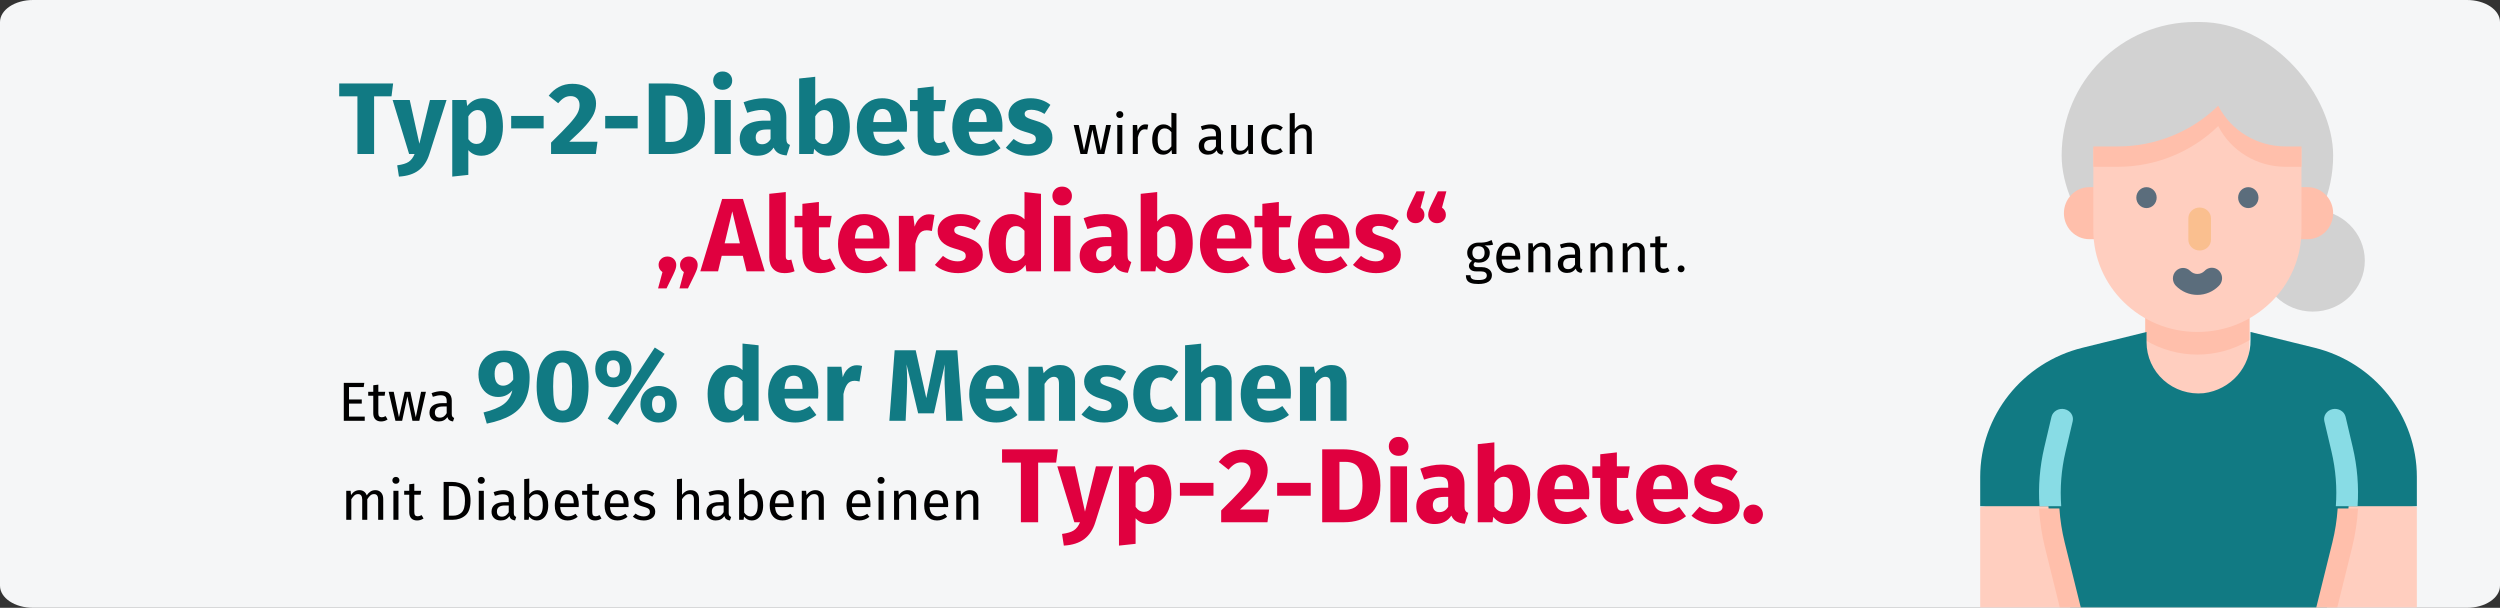
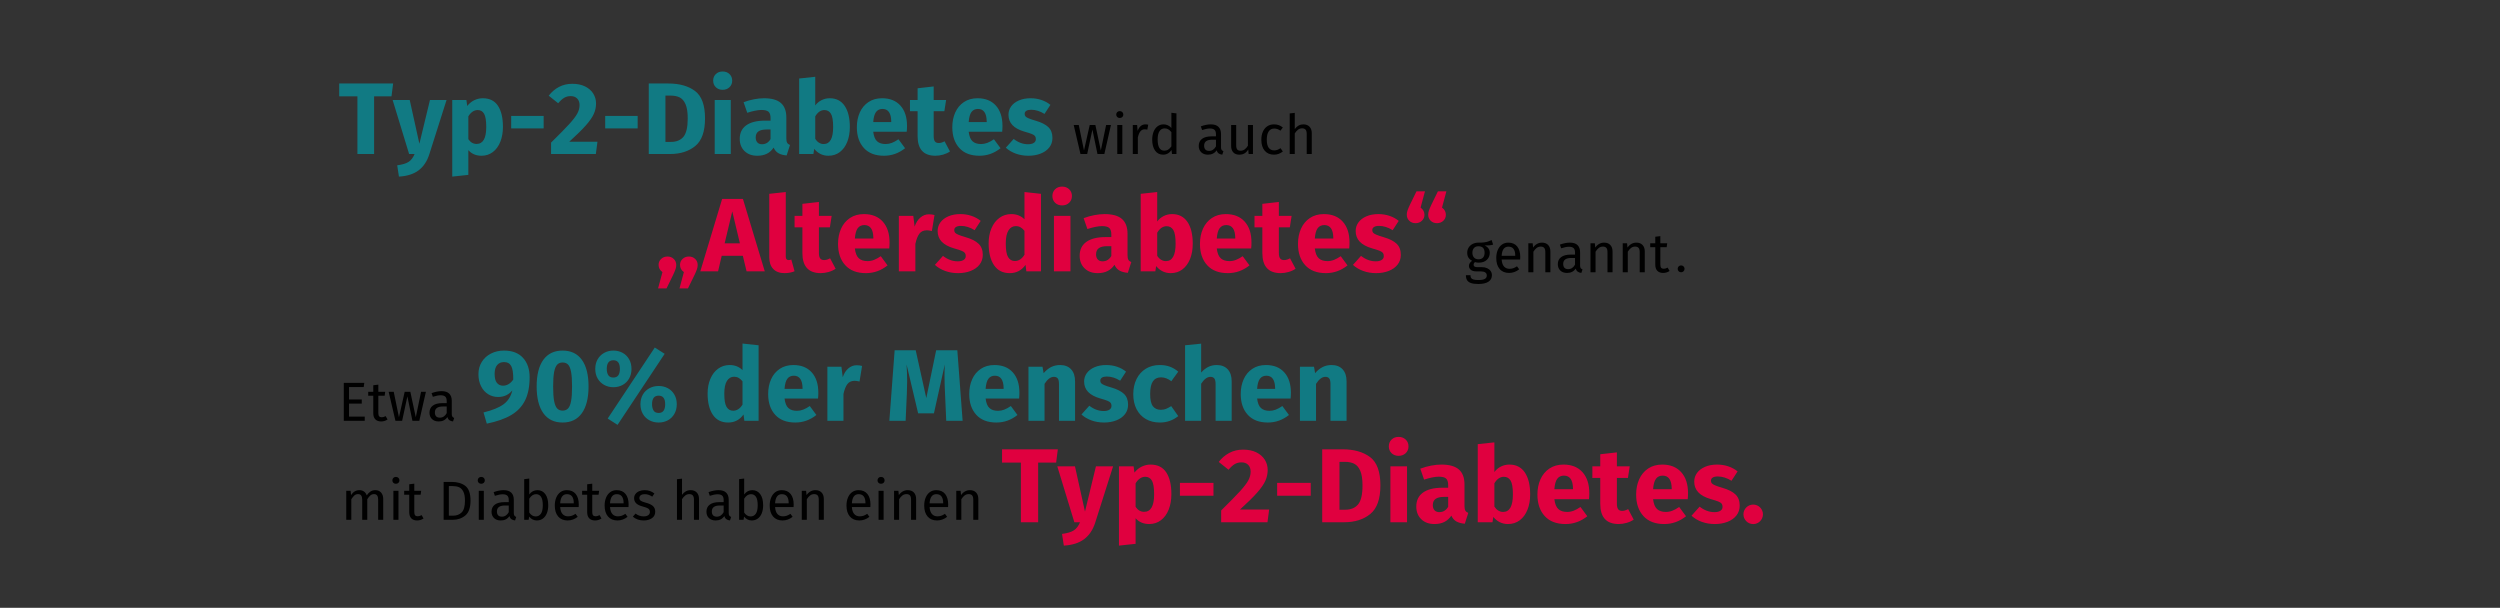
<svg xmlns="http://www.w3.org/2000/svg" xmlns:xlink="http://www.w3.org/1999/xlink" width="909px" height="221px" viewBox="0 0 909 221" version="1.1">
  <rect x="0" y="0" width="909" height="221" fill="#333333" stroke="none" />
  <title>diabetes-typ2-definition</title>
  <defs>
-     <path d="M12,0 L897,0 C903.627,0 909,3.598 909,8.036 L909,212.964 C909,217.402 903.627,221 897,221 L12,221 C5.373,221 0,217.402 0,212.964 L0,8.036 C0,3.598 5.373,0 12,0 Z" id="path-1" />
-   </defs>
+     </defs>
  <g id="Page-1" stroke="none" stroke-width="1" fill="none" fill-rule="evenodd">
    <g id="Illustrationen" transform="translate(0, -18324)">
      <g id="diabetes-typ2-definition" transform="translate(0, 18324)">
        <g id="elder">
          <mask id="mask-2" fill="white">
            <use xlink:href="#path-1" />
          </mask>
          <use id="Mask" fill="#F5F6F7" fill-rule="nonzero" xlink:href="#path-1" />
          <g mask="url(#mask-2)">
            <g transform="translate(720, 8)">
              <ellipse id="Oval" fill="#D2D2D2" fill-rule="nonzero" cx="120.928" cy="86.789" rx="18.921" ry="18.509" />
              <polygon id="Path" fill="#FFCEBF" fill-rule="nonzero" points="158.77 176.374 79.385 161.238 0 176.374 0 218 158.77 218" />
              <rect id="Rectangle" fill="#D2D2D2" fill-rule="nonzero" x="29.615" y="0" width="98.717" height="97.072" rx="48.536" />
              <path d="M106.121,60.053 L119.077,60.053 C124.189,60.053 128.332,64.288 128.332,69.513 C128.332,72.022 127.357,74.429 125.621,76.203 C123.886,77.977 121.532,78.974 119.077,78.974 L106.121,78.974 L106.121,60.053 L106.121,60.053 Z" id="Path" fill="#FFBFAB" fill-rule="nonzero" />
              <path d="M30.438,60.053 L43.394,60.053 C48.506,60.053 52.649,64.288 52.649,69.513 C52.649,72.022 51.674,74.429 49.938,76.203 C48.203,77.977 45.849,78.974 43.394,78.974 L30.438,78.974 L30.438,60.053 L30.438,60.053 Z" id="Path" fill="#FFBFAB" fill-rule="nonzero" transform="translate(41.543, 69.513) rotate(-180) translate(-41.543, -69.513) " />
              <path d="M60.053,93.781 L97.894,93.781 L97.894,119.694 C97.894,129.917 89.423,138.204 78.974,138.204 C68.524,138.204 60.053,129.917 60.053,119.694 L60.053,93.781 Z" id="Path" fill="#FFCEBF" fill-rule="nonzero" />
              <path d="M60.053,115.697 C71.749,122.672 86.198,122.672 97.894,115.697 L97.894,93.781 L60.053,93.781 L60.053,115.697 Z" id="Path" fill="#FFBFAB" fill-rule="nonzero" />
              <path d="M79.385,153.689 L124.748,153.689 L131.741,176.045 L158.77,176.045 L158.77,165.426 C158.77,143.199 143.423,123.824 121.546,118.433 L98.286,112.702 L98.286,115.626 C98.452,125.419 91.102,133.761 81.242,134.971 C75.931,135.486 70.647,133.766 66.694,130.234 C62.74,126.702 60.484,121.688 60.484,116.428 L60.484,112.702 L37.224,118.433 C15.347,123.824 0,143.199 0,165.426 L0,176.045 L27.029,176.045 L34.022,153.689 L79.385,153.689 Z" id="Path" fill="#117A83" fill-rule="nonzero" />
              <path d="M78.974,112.702 C58.074,112.702 41.132,96.128 41.132,75.683 L41.132,46.068 L49.999,46.068 C63.705,46.068 76.85,40.741 86.542,31.26 C91.18,40.335 100.662,46.068 111.033,46.068 L116.815,46.068 L116.815,75.683 C116.815,96.128 99.873,112.702 78.974,112.702 L78.974,112.702 Z" id="Path" fill="#FFCEBF" fill-rule="nonzero" />
              <path d="M111.033,45.245 C100.662,45.245 91.18,39.513 86.542,30.438 C76.85,39.919 63.705,45.245 49.999,45.245 L41.132,45.245 L41.132,52.649 L49.999,52.649 C63.705,52.649 76.85,47.323 86.542,37.842 C91.18,46.917 100.662,52.649 111.033,52.649 L116.815,52.649 L116.815,45.245 L111.033,45.245 Z" id="Path" fill="#FFBFAB" fill-rule="nonzero" />
              <path d="M79.796,83.087 C77.525,83.087 75.683,81.337 75.683,79.179 L75.683,71.364 C75.683,69.206 77.525,67.457 79.796,67.457 C82.068,67.457 83.909,69.206 83.909,71.364 L83.909,79.179 C83.909,81.337 82.068,83.087 79.796,83.087 Z" id="Path" fill="#FABF8F" fill-rule="nonzero" />
              <g id="Group" stroke-width="1" fill="none" fill-rule="evenodd" transform="translate(56.762, 60.053)">
                <ellipse id="Oval" fill="#5B6D7C" fill-rule="nonzero" cx="40.721" cy="3.806" rx="3.702" ry="3.806" />
                <ellipse id="Oval" fill="#5B6D7C" fill-rule="nonzero" cx="3.702" cy="3.806" rx="3.702" ry="3.806" />
-                 <path d="M22.211,39.169 C19.266,39.174 16.44,37.972 14.359,35.83 C12.945,34.338 12.959,31.955 14.392,30.482 C15.825,29.009 18.143,28.993 19.594,30.448 C21.041,31.93 23.382,31.93 24.829,30.448 C25.76,29.466 27.132,29.075 28.422,29.424 C29.712,29.773 30.719,30.809 31.059,32.135 C31.399,33.461 31.018,34.872 30.063,35.83 C27.982,37.972 25.157,39.174 22.211,39.169 L22.211,39.169 Z" id="Path" fill="#5B6D7C" fill-rule="nonzero" />
              </g>
              <path d="M129.822,143.962 L132.327,155.344 C134.836,166.74 134.666,178.561 131.831,189.881 L124.79,218 L33.98,218 L26.939,189.881 C24.104,178.561 23.934,166.74 26.442,155.344 L28.948,143.962" id="Path" fill="#117A83" fill-rule="nonzero" />
-               <path d="M31.025,156.238 L33.646,145.106 C34.082,143.129 32.735,141.192 30.623,140.758 C28.511,140.325 26.418,141.556 25.926,143.522 L23.308,154.639 C21.661,161.664 21.069,168.868 21.551,176.045 L29.456,176.045 C28.969,169.407 29.497,162.738 31.025,156.238 L31.025,156.238 Z" id="Path" fill="#88DCE5" fill-rule="nonzero" />
              <path d="M23.542,191.068 L30.209,218 L37.842,218 L30.724,189.258 C29.72,185.194 29.073,181.047 28.793,176.868 L21.389,176.868 C21.675,181.658 22.396,186.411 23.542,191.068 L23.542,191.068 Z" id="Path" fill="#FFBFAB" fill-rule="nonzero" />
              <path d="M129.976,176.868 C129.696,181.047 129.05,185.194 128.046,189.258 L120.928,218 L128.561,218 L135.225,191.073 C136.372,186.414 137.094,181.659 137.381,176.868 L129.976,176.868 Z" id="Path" fill="#FFBFAB" fill-rule="nonzero" />
              <path d="M135.461,154.627 L132.843,143.511 C132.345,141.551 130.255,140.326 128.147,140.758 C126.04,141.191 124.693,143.121 125.121,145.096 L127.743,156.232 C129.271,162.733 129.799,169.405 129.31,176.045 L137.218,176.045 C137.701,168.864 137.109,161.656 135.461,154.627 L135.461,154.627 Z" id="Path" fill="#88DCE5" fill-rule="nonzero" />
            </g>
          </g>
        </g>
        <g id="wirdauch-Clipped" transform="translate(390, 40)" fill="#000000" fill-rule="nonzero">
          <path d="M5.3,16 L7.2,7.12 L9.04,16 L11.54,16 L13.94,5.46 L12.18,5.46 L10.26,14.72 L8.28,5.46 L6.22,5.46 L4.14,14.72 L2.24,5.46 L0.4,5.46 L2.86,16 L5.3,16 Z M17.14,2.9 C17.527,2.9 17.84,2.783 18.08,2.55 C18.32,2.317 18.44,2.02 18.44,1.66 C18.44,1.3 18.32,1 18.08,0.76 C17.84,0.52 17.527,0.4 17.14,0.4 C16.767,0.4 16.46,0.52 16.22,0.76 C15.98,1 15.86,1.3 15.86,1.66 C15.86,2.02 15.98,2.317 16.22,2.55 C16.46,2.783 16.767,2.9 17.14,2.9 Z M18.08,16 L18.08,5.46 L16.24,5.46 L16.24,16 L18.08,16 Z M23.72,16 L23.72,9.98 C23.947,8.967 24.26,8.22 24.66,7.74 C25.06,7.26 25.587,7.02 26.24,7.02 C26.533,7.02 26.84,7.06 27.16,7.14 L27.16,7.14 L27.5,5.34 C27.18,5.26 26.833,5.22 26.46,5.22 C25.82,5.22 25.26,5.42 24.78,5.82 C24.3,6.22 23.92,6.813 23.64,7.6 L23.64,7.6 L23.46,5.46 L21.88,5.46 L21.88,16 L23.72,16 Z M32.92,16.24 C33.56,16.24 34.14,16.09 34.66,15.79 C35.18,15.49 35.613,15.073 35.96,14.54 L35.96,14.54 L36.14,16 L37.76,16 L37.76,1.22 L35.92,1 L35.92,6.52 C35.107,5.653 34.16,5.22 33.08,5.22 C32.24,5.22 31.507,5.457 30.88,5.93 C30.253,6.403 29.773,7.06 29.44,7.9 C29.107,8.74 28.94,9.7 28.94,10.78 C28.94,12.447 29.29,13.773 29.99,14.76 C30.69,15.747 31.667,16.24 32.92,16.24 Z M33.32,14.78 C32.547,14.78 31.953,14.447 31.54,13.78 C31.127,13.113 30.92,12.1 30.92,10.74 C30.92,9.393 31.143,8.38 31.59,7.7 C32.037,7.02 32.667,6.68 33.48,6.68 C33.973,6.68 34.417,6.797 34.81,7.03 C35.203,7.263 35.573,7.607 35.92,8.06 L35.92,8.06 L35.92,13.22 C35.547,13.74 35.16,14.13 34.76,14.39 C34.36,14.65 33.88,14.78 33.32,14.78 Z M54.42,16.24 L54.84,14.96 C54.547,14.853 54.327,14.697 54.18,14.49 C54.033,14.283 53.96,13.967 53.96,13.54 L53.96,13.54 L53.96,8.72 C53.96,7.6 53.653,6.737 53.04,6.13 C52.427,5.523 51.5,5.22 50.26,5.22 C49.14,5.22 47.927,5.46 46.62,5.94 L46.62,5.94 L47.08,7.28 C48.2,6.907 49.147,6.72 49.92,6.72 C50.667,6.72 51.22,6.88 51.58,7.2 C51.94,7.52 52.12,8.053 52.12,8.8 L52.12,8.8 L52.12,9.58 L50.5,9.58 C49.02,9.58 47.877,9.88 47.07,10.48 C46.263,11.08 45.86,11.94 45.86,13.06 C45.86,14.007 46.16,14.773 46.76,15.36 C47.36,15.947 48.18,16.24 49.22,16.24 C50.607,16.24 51.653,15.713 52.36,14.66 C52.52,15.167 52.767,15.54 53.1,15.78 C53.433,16.02 53.873,16.173 54.42,16.24 L54.42,16.24 Z M49.64,14.86 C49.04,14.86 48.587,14.7 48.28,14.38 C47.973,14.06 47.82,13.587 47.82,12.96 C47.82,11.52 48.793,10.8 50.74,10.8 L50.74,10.8 L52.12,10.8 L52.12,13.22 C51.52,14.313 50.693,14.86 49.64,14.86 Z M60.58,16.24 C61.327,16.24 61.96,16.09 62.48,15.79 C63,15.49 63.46,15.013 63.86,14.36 L63.86,14.36 L64,16 L65.58,16 L65.58,5.46 L63.74,5.46 L63.74,12.98 C63.007,14.193 62.127,14.8 61.1,14.8 C60.527,14.8 60.113,14.65 59.86,14.35 C59.607,14.05 59.48,13.54 59.48,12.82 L59.48,12.82 L59.48,5.46 L57.64,5.46 L57.64,13.02 C57.64,14.047 57.9,14.84 58.42,15.4 C58.94,15.96 59.66,16.24 60.58,16.24 Z M73.22,16.24 C74.407,16.24 75.48,15.853 76.44,15.08 L76.44,15.08 L75.6,13.88 C75.173,14.16 74.787,14.363 74.44,14.49 C74.093,14.617 73.713,14.68 73.3,14.68 C72.433,14.68 71.767,14.363 71.3,13.73 C70.833,13.097 70.6,12.113 70.6,10.78 C70.6,9.447 70.837,8.44 71.31,7.76 C71.783,7.08 72.447,6.74 73.3,6.74 C73.727,6.74 74.117,6.803 74.47,6.93 C74.823,7.057 75.187,7.253 75.56,7.52 L75.56,7.52 L76.44,6.36 C75.96,5.96 75.46,5.67 74.94,5.49 C74.42,5.31 73.847,5.22 73.22,5.22 C72.273,5.22 71.457,5.453 70.77,5.92 C70.083,6.387 69.553,7.04 69.18,7.88 C68.807,8.72 68.62,9.7 68.62,10.82 C68.62,12.513 69.03,13.84 69.85,14.8 C70.67,15.76 71.793,16.24 73.22,16.24 Z M80.78,16 L80.78,8.5 C81.153,7.913 81.553,7.46 81.98,7.14 C82.407,6.82 82.893,6.66 83.44,6.66 C83.987,6.66 84.403,6.813 84.69,7.12 C84.977,7.427 85.12,7.953 85.12,8.7 L85.12,8.7 L85.12,16 L86.96,16 L86.96,8.44 C86.96,7.44 86.69,6.653 86.15,6.08 C85.61,5.507 84.86,5.22 83.9,5.22 C82.647,5.22 81.607,5.787 80.78,6.92 L80.78,6.92 L80.78,1.04 L78.94,1.24 L78.94,16 L80.78,16 Z" id="wirdauch" />
        </g>
        <g id="Group-40" transform="translate(239, 67)" fill-rule="nonzero">
          <g id="„Altersdiabetes“-Clipped" fill="#E0003F">
            <path d="M3.351,37.861 L5.783,32.883 C6.189,32.021 6.474,31.337 6.638,30.831 C6.803,30.324 6.885,29.83 6.885,29.349 C6.885,28.462 6.581,27.727 5.973,27.145 C5.365,26.562 4.605,26.271 3.693,26.271 C2.781,26.271 2.015,26.562 1.394,27.145 C0.774,27.727 0.463,28.449 0.463,29.311 C0.463,30.4 0.932,31.274 1.869,31.933 L1.869,31.933 L0.273,37.861 L3.351,37.861 Z M11.141,37.861 L13.573,32.883 C13.979,32.021 14.264,31.337 14.428,30.831 C14.593,30.324 14.675,29.83 14.675,29.349 C14.675,28.462 14.371,27.727 13.763,27.145 C13.155,26.562 12.395,26.271 11.483,26.271 C10.571,26.271 9.805,26.562 9.184,27.145 C8.564,27.727 8.253,28.449 8.253,29.311 C8.253,30.4 8.722,31.274 9.659,31.933 L9.659,31.933 L8.063,37.861 L11.141,37.861 Z M22.085,31.667 L23.415,26.005 L31.091,26.005 L32.459,31.667 L39.071,31.667 L31.129,5.333 L23.567,5.333 L15.625,31.667 L22.085,31.667 Z M30.027,21.483 L24.479,21.483 L27.253,9.855 L30.027,21.483 Z M46.253,32.313 C47.596,32.313 48.812,32.085 49.901,31.629 L49.901,31.629 L48.723,27.373 C48.419,27.499 48.09,27.563 47.735,27.563 C47.051,27.563 46.709,27.145 46.709,26.309 L46.709,26.309 L46.709,2.825 L40.705,3.471 L40.705,26.537 C40.705,28.386 41.193,29.811 42.168,30.812 C43.144,31.812 44.505,32.313 46.253,32.313 Z M59.363,32.313 C60.326,32.313 61.295,32.173 62.27,31.895 C63.246,31.616 64.101,31.223 64.835,30.717 L64.835,30.717 L62.821,26.917 C62.061,27.347 61.339,27.563 60.655,27.563 C59.997,27.563 59.515,27.36 59.211,26.955 C58.907,26.549 58.755,25.878 58.755,24.941 L58.755,24.941 L58.755,15.669 L62.745,15.669 L63.391,11.489 L58.755,11.489 L58.755,6.435 L52.751,7.119 L52.751,11.489 L49.901,11.489 L49.901,15.669 L52.751,15.669 L52.751,25.017 C52.751,29.855 54.955,32.287 59.363,32.313 Z M75.855,32.313 C78.743,32.313 81.365,31.375 83.721,29.501 L83.721,29.501 L81.251,26.157 C80.365,26.765 79.541,27.214 78.781,27.506 C78.021,27.797 77.236,27.943 76.425,27.943 C75.083,27.943 74.031,27.601 73.271,26.917 C72.511,26.233 72.03,25.042 71.827,23.345 L71.827,23.345 L84.329,23.345 C84.405,22.737 84.443,22.015 84.443,21.179 C84.443,17.936 83.62,15.403 81.973,13.579 C80.327,11.755 78.047,10.843 75.133,10.843 C73.157,10.843 71.46,11.318 70.041,12.268 C68.623,13.218 67.546,14.51 66.811,16.144 C66.077,17.778 65.709,19.621 65.709,21.673 C65.709,24.915 66.583,27.499 68.331,29.425 C70.079,31.35 72.587,32.313 75.855,32.313 Z M78.553,19.735 L71.827,19.735 C71.954,17.987 72.302,16.733 72.872,15.973 C73.442,15.213 74.247,14.833 75.285,14.833 C77.413,14.833 78.503,16.378 78.553,19.469 L78.553,19.469 L78.553,19.735 Z M93.829,31.667 L93.829,21.673 C94.184,20.026 94.672,18.791 95.292,17.968 C95.913,17.144 96.819,16.733 98.009,16.733 C98.465,16.733 99.073,16.821 99.833,16.999 L99.833,16.999 L100.783,11.185 C100.175,11.007 99.504,10.919 98.769,10.919 C97.604,10.919 96.559,11.318 95.634,12.116 C94.71,12.914 94.019,14.009 93.563,15.403 L93.563,15.403 L93.069,11.489 L87.825,11.489 L87.825,31.667 L93.829,31.667 Z M109.371,32.313 C111.043,32.313 112.563,32.047 113.931,31.515 C115.299,30.983 116.376,30.216 117.161,29.216 C117.947,28.215 118.339,27.031 118.339,25.663 C118.339,23.94 117.826,22.591 116.8,21.616 C115.774,20.64 114.21,19.849 112.107,19.241 C110.891,18.886 109.992,18.582 109.409,18.329 C108.827,18.075 108.44,17.828 108.25,17.588 C108.06,17.347 107.965,17.037 107.965,16.657 C107.965,16.175 108.174,15.802 108.592,15.536 C109.01,15.27 109.612,15.137 110.397,15.137 C112.069,15.137 113.729,15.656 115.375,16.695 L115.375,16.695 L117.579,13.313 C116.617,12.527 115.502,11.919 114.235,11.489 C112.969,11.058 111.613,10.843 110.169,10.843 C108.523,10.843 107.072,11.115 105.818,11.66 C104.564,12.204 103.602,12.939 102.93,13.864 C102.259,14.788 101.923,15.833 101.923,16.999 C101.923,18.544 102.417,19.836 103.405,20.875 C104.393,21.913 105.888,22.724 107.889,23.307 C109.156,23.661 110.081,23.959 110.663,24.2 C111.246,24.44 111.639,24.7 111.841,24.979 C112.044,25.257 112.145,25.637 112.145,26.119 C112.145,26.727 111.886,27.195 111.366,27.525 C110.847,27.854 110.131,28.019 109.219,28.019 C107.345,28.019 105.559,27.36 103.861,26.043 L103.861,26.043 L100.935,29.311 C101.949,30.248 103.184,30.983 104.64,31.515 C106.097,32.047 107.674,32.313 109.371,32.313 Z M128.143,32.313 C130.55,32.313 132.463,31.312 133.881,29.311 L133.881,29.311 L134.185,31.667 L139.505,31.667 L139.505,3.471 L133.501,2.825 L133.501,12.743 C132.235,11.476 130.639,10.843 128.713,10.843 C127.092,10.843 125.654,11.299 124.4,12.211 C123.146,13.123 122.177,14.389 121.493,16.011 C120.809,17.632 120.467,19.469 120.467,21.521 C120.467,24.865 121.12,27.499 122.424,29.425 C123.729,31.35 125.635,32.313 128.143,32.313 Z M130.005,27.905 C128.941,27.905 128.124,27.436 127.554,26.499 C126.984,25.561 126.699,23.915 126.699,21.559 C126.699,19.405 127.029,17.809 127.687,16.771 C128.346,15.732 129.233,15.213 130.347,15.213 C130.981,15.213 131.544,15.352 132.038,15.631 C132.532,15.909 133.02,16.34 133.501,16.923 L133.501,16.923 L133.501,25.625 C132.564,27.145 131.399,27.905 130.005,27.905 Z M147.181,7.689 C148.22,7.689 149.075,7.366 149.746,6.72 C150.418,6.074 150.753,5.257 150.753,4.269 C150.753,3.281 150.418,2.464 149.746,1.818 C149.075,1.172 148.22,0.849 147.181,0.849 C146.143,0.849 145.294,1.172 144.635,1.818 C143.977,2.464 143.647,3.281 143.647,4.269 C143.647,5.257 143.977,6.074 144.635,6.72 C145.294,7.366 146.143,7.689 147.181,7.689 Z M150.221,31.667 L150.221,11.489 L144.217,11.489 L144.217,31.667 L150.221,31.667 Z M160.139,32.313 C162.875,32.313 164.902,31.299 166.219,29.273 C166.65,30.235 167.258,30.938 168.043,31.382 C168.829,31.825 169.842,32.097 171.083,32.199 L171.083,32.199 L172.337,28.285 C171.856,28.107 171.508,27.841 171.292,27.487 C171.077,27.132 170.969,26.575 170.969,25.815 L170.969,25.815 L170.969,17.987 C170.969,15.605 170.298,13.819 168.955,12.629 C167.613,11.438 165.497,10.843 162.609,10.843 C161.469,10.843 160.234,10.969 158.904,11.223 C157.574,11.476 156.276,11.843 155.009,12.325 L155.009,12.325 L156.377,16.277 C157.365,15.947 158.328,15.688 159.265,15.498 C160.203,15.308 161.001,15.213 161.659,15.213 C162.926,15.213 163.813,15.434 164.319,15.878 C164.826,16.321 165.079,17.138 165.079,18.329 L165.079,18.329 L165.079,19.203 L163.027,19.203 C159.962,19.203 157.619,19.785 155.997,20.951 C154.376,22.116 153.565,23.801 153.565,26.005 C153.565,27.879 154.161,29.399 155.351,30.565 C156.542,31.73 158.138,32.313 160.139,32.313 Z M161.887,28.019 C161.153,28.019 160.576,27.797 160.158,27.354 C159.74,26.91 159.531,26.283 159.531,25.473 C159.531,24.459 159.867,23.712 160.538,23.231 C161.21,22.749 162.229,22.509 163.597,22.509 L163.597,22.509 L165.079,22.509 L165.079,26.081 C164.319,27.373 163.255,28.019 161.887,28.019 Z M186.663,32.313 C188.31,32.313 189.735,31.857 190.938,30.945 C192.142,30.033 193.066,28.766 193.712,27.145 C194.358,25.523 194.681,23.674 194.681,21.597 C194.681,18.202 194.035,15.561 192.743,13.674 C191.451,11.786 189.602,10.843 187.195,10.843 C186.081,10.843 185.048,11.083 184.098,11.565 C183.148,12.046 182.369,12.705 181.761,13.541 L181.761,13.541 L181.761,2.825 L175.757,3.471 L175.757,31.667 L181.077,31.667 L181.381,29.729 C182.015,30.539 182.781,31.173 183.68,31.629 C184.58,32.085 185.574,32.313 186.663,32.313 Z M184.915,27.943 C184.282,27.943 183.693,27.772 183.148,27.43 C182.604,27.088 182.141,26.613 181.761,26.005 L181.761,26.005 L181.761,17.607 C182.699,16.036 183.839,15.251 185.181,15.251 C186.245,15.251 187.056,15.707 187.613,16.619 C188.171,17.531 188.449,19.19 188.449,21.597 C188.449,25.827 187.271,27.943 184.915,27.943 Z M207.449,32.313 C210.337,32.313 212.959,31.375 215.315,29.501 L215.315,29.501 L212.845,26.157 C211.959,26.765 211.135,27.214 210.375,27.506 C209.615,27.797 208.83,27.943 208.019,27.943 C206.677,27.943 205.625,27.601 204.865,26.917 C204.105,26.233 203.624,25.042 203.421,23.345 L203.421,23.345 L215.923,23.345 C215.999,22.737 216.037,22.015 216.037,21.179 C216.037,17.936 215.214,15.403 213.567,13.579 C211.921,11.755 209.641,10.843 206.727,10.843 C204.751,10.843 203.054,11.318 201.635,12.268 C200.217,13.218 199.14,14.51 198.405,16.144 C197.671,17.778 197.303,19.621 197.303,21.673 C197.303,24.915 198.177,27.499 199.925,29.425 C201.673,31.35 204.181,32.313 207.449,32.313 Z M210.147,19.735 L203.421,19.735 C203.548,17.987 203.896,16.733 204.466,15.973 C205.036,15.213 205.841,14.833 206.879,14.833 C209.007,14.833 210.097,16.378 210.147,19.469 L210.147,19.469 L210.147,19.735 Z M226.601,32.313 C227.564,32.313 228.533,32.173 229.508,31.895 C230.484,31.616 231.339,31.223 232.073,30.717 L232.073,30.717 L230.059,26.917 C229.299,27.347 228.577,27.563 227.893,27.563 C227.235,27.563 226.753,27.36 226.449,26.955 C226.145,26.549 225.993,25.878 225.993,24.941 L225.993,24.941 L225.993,15.669 L229.983,15.669 L230.629,11.489 L225.993,11.489 L225.993,6.435 L219.989,7.119 L219.989,11.489 L217.139,11.489 L217.139,15.669 L219.989,15.669 L219.989,25.017 C219.989,29.855 222.193,32.287 226.601,32.313 Z M243.093,32.313 C245.981,32.313 248.603,31.375 250.959,29.501 L250.959,29.501 L248.489,26.157 C247.603,26.765 246.779,27.214 246.019,27.506 C245.259,27.797 244.474,27.943 243.663,27.943 C242.321,27.943 241.269,27.601 240.509,26.917 C239.749,26.233 239.268,25.042 239.065,23.345 L239.065,23.345 L251.567,23.345 C251.643,22.737 251.681,22.015 251.681,21.179 C251.681,17.936 250.858,15.403 249.211,13.579 C247.565,11.755 245.285,10.843 242.371,10.843 C240.395,10.843 238.698,11.318 237.279,12.268 C235.861,13.218 234.784,14.51 234.049,16.144 C233.315,17.778 232.947,19.621 232.947,21.673 C232.947,24.915 233.821,27.499 235.569,29.425 C237.317,31.35 239.825,32.313 243.093,32.313 Z M245.791,19.735 L239.065,19.735 C239.192,17.987 239.54,16.733 240.11,15.973 C240.68,15.213 241.485,14.833 242.523,14.833 C244.651,14.833 245.741,16.378 245.791,19.469 L245.791,19.469 L245.791,19.735 Z M261.371,32.313 C263.043,32.313 264.563,32.047 265.931,31.515 C267.299,30.983 268.376,30.216 269.161,29.216 C269.947,28.215 270.339,27.031 270.339,25.663 C270.339,23.94 269.826,22.591 268.8,21.616 C267.774,20.64 266.21,19.849 264.107,19.241 C262.891,18.886 261.992,18.582 261.409,18.329 C260.827,18.075 260.44,17.828 260.25,17.588 C260.06,17.347 259.965,17.037 259.965,16.657 C259.965,16.175 260.174,15.802 260.592,15.536 C261.01,15.27 261.612,15.137 262.397,15.137 C264.069,15.137 265.729,15.656 267.375,16.695 L267.375,16.695 L269.579,13.313 C268.617,12.527 267.502,11.919 266.235,11.489 C264.969,11.058 263.613,10.843 262.169,10.843 C260.523,10.843 259.072,11.115 257.818,11.66 C256.564,12.204 255.602,12.939 254.93,13.864 C254.259,14.788 253.923,15.833 253.923,16.999 C253.923,18.544 254.417,19.836 255.405,20.875 C256.393,21.913 257.888,22.724 259.889,23.307 C261.156,23.661 262.081,23.959 262.663,24.2 C263.246,24.44 263.639,24.7 263.841,24.979 C264.044,25.257 264.145,25.637 264.145,26.119 C264.145,26.727 263.886,27.195 263.366,27.525 C262.847,27.854 262.131,28.019 261.219,28.019 C259.345,28.019 257.559,27.36 255.861,26.043 L255.861,26.043 L252.935,29.311 C253.949,30.248 255.184,30.983 256.64,31.515 C258.097,32.047 259.674,32.313 261.371,32.313 Z M275.697,14.149 C276.609,14.149 277.376,13.857 277.996,13.275 C278.617,12.692 278.927,11.97 278.927,11.109 C278.927,10.019 278.459,9.145 277.521,8.487 L277.521,8.487 L279.117,2.559 L276.039,2.559 L273.607,7.537 C273.202,8.398 272.917,9.082 272.752,9.589 C272.588,10.095 272.505,10.589 272.505,11.071 C272.505,11.957 272.809,12.692 273.417,13.275 C274.025,13.857 274.785,14.149 275.697,14.149 Z M283.487,14.149 C284.399,14.149 285.166,13.857 285.786,13.275 C286.407,12.692 286.717,11.97 286.717,11.109 C286.717,10.019 286.249,9.145 285.311,8.487 L285.311,8.487 L286.907,2.559 L283.829,2.559 L281.397,7.537 C280.992,8.398 280.707,9.082 280.542,9.589 C280.378,10.095 280.295,10.589 280.295,11.071 C280.295,11.957 280.599,12.692 281.207,13.275 C281.815,13.857 282.575,14.149 283.487,14.149 Z" id="„Altersdiabetes“" />
          </g>
          <g id="Group-39" transform="translate(293.5, 18)" fill="#000000">
            <g id="genannt-Clipped">
              <path d="M5.02,18.26 C6.633,18.26 7.86,17.983 8.7,17.43 C9.54,16.877 9.96,16.087 9.96,15.06 C9.96,14.5 9.81,14 9.51,13.56 C9.21,13.12 8.787,12.773 8.24,12.52 C7.693,12.267 7.067,12.14 6.36,12.14 L6.36,12.14 L4.68,12.14 C3.76,12.14 3.3,11.853 3.3,11.28 C3.3,11.093 3.347,10.91 3.44,10.73 C3.533,10.55 3.66,10.407 3.82,10.3 C4.233,10.433 4.68,10.5 5.16,10.5 C6.4,10.5 7.38,10.167 8.1,9.5 C8.82,8.833 9.18,7.973 9.18,6.92 C9.18,5.707 8.56,4.82 7.32,4.26 C8.013,4.26 8.6,4.24 9.08,4.2 C9.56,4.16 10,4.073 10.4,3.94 L10.4,3.94 L9.86,2.28 C9.327,2.52 8.877,2.703 8.51,2.83 C8.143,2.957 7.68,3.057 7.12,3.13 C6.56,3.203 5.867,3.233 5.04,3.22 C4.28,3.22 3.59,3.377 2.97,3.69 C2.35,4.003 1.863,4.44 1.51,5 C1.157,5.56 0.98,6.193 0.98,6.9 C0.98,7.58 1.123,8.157 1.41,8.63 C1.697,9.103 2.147,9.5 2.76,9.82 C2.387,10.073 2.1,10.36 1.9,10.68 C1.7,11 1.6,11.333 1.6,11.68 C1.6,12.253 1.83,12.73 2.29,13.11 C2.75,13.49 3.427,13.68 4.32,13.68 L4.32,13.68 L5.98,13.68 C6.647,13.68 7.167,13.807 7.54,14.06 C7.913,14.313 8.1,14.687 8.1,15.18 C8.1,15.727 7.863,16.137 7.39,16.41 C6.917,16.683 6.127,16.82 5.02,16.82 C4.26,16.82 3.673,16.757 3.26,16.63 C2.847,16.503 2.56,16.317 2.4,16.07 C2.24,15.823 2.16,15.487 2.16,15.06 L2.16,15.06 L0.5,15.06 C0.5,15.793 0.64,16.393 0.92,16.86 C1.2,17.327 1.67,17.677 2.33,17.91 C2.99,18.143 3.887,18.26 5.02,18.26 Z M5.08,9.28 C4.373,9.28 3.827,9.063 3.44,8.63 C3.053,8.197 2.86,7.62 2.86,6.9 C2.86,6.193 3.05,5.623 3.43,5.19 C3.81,4.757 4.347,4.54 5.04,4.54 C6.547,4.54 7.3,5.32 7.3,6.88 C7.3,7.64 7.11,8.23 6.73,8.65 C6.35,9.07 5.8,9.28 5.08,9.28 Z M16.2,14.24 C17.533,14.24 18.76,13.8 19.88,12.92 L19.88,12.92 L19.08,11.82 C18.613,12.14 18.167,12.373 17.74,12.52 C17.313,12.667 16.847,12.74 16.34,12.74 C15.54,12.74 14.887,12.467 14.38,11.92 C13.873,11.373 13.58,10.52 13.5,9.36 L13.5,9.36 L20.22,9.36 C20.247,9.04 20.26,8.727 20.26,8.42 C20.26,6.793 19.887,5.52 19.14,4.6 C18.393,3.68 17.32,3.22 15.92,3.22 C15.027,3.22 14.25,3.46 13.59,3.94 C12.93,4.42 12.423,5.083 12.07,5.93 C11.717,6.777 11.54,7.747 11.54,8.84 C11.54,10.52 11.95,11.84 12.77,12.8 C13.59,13.76 14.733,14.24 16.2,14.24 Z M18.44,8 L13.5,8 C13.633,5.787 14.453,4.68 15.96,4.68 C16.787,4.68 17.407,4.953 17.82,5.5 C18.233,6.047 18.44,6.84 18.44,7.88 L18.44,7.88 L18.44,8 Z M25.04,14 L25.04,6.52 C25.413,5.92 25.813,5.46 26.24,5.14 C26.667,4.82 27.16,4.66 27.72,4.66 C28.267,4.66 28.68,4.813 28.96,5.12 C29.24,5.427 29.38,5.953 29.38,6.7 L29.38,6.7 L29.38,14 L31.22,14 L31.22,6.44 C31.22,5.44 30.95,4.653 30.41,4.08 C29.87,3.507 29.12,3.22 28.16,3.22 C27.493,3.22 26.883,3.38 26.33,3.7 C25.777,4.02 25.313,4.46 24.94,5.02 L24.94,5.02 L24.78,3.46 L23.2,3.46 L23.2,14 L25.04,14 Z M42.48,14.24 L42.9,12.96 C42.607,12.853 42.387,12.697 42.24,12.49 C42.093,12.283 42.02,11.967 42.02,11.54 L42.02,11.54 L42.02,6.72 C42.02,5.6 41.713,4.737 41.1,4.13 C40.487,3.523 39.56,3.22 38.32,3.22 C37.2,3.22 35.987,3.46 34.68,3.94 L34.68,3.94 L35.14,5.28 C36.26,4.907 37.207,4.72 37.98,4.72 C38.727,4.72 39.28,4.88 39.64,5.2 C40,5.52 40.18,6.053 40.18,6.8 L40.18,6.8 L40.18,7.58 L38.56,7.58 C37.08,7.58 35.937,7.88 35.13,8.48 C34.323,9.08 33.92,9.94 33.92,11.06 C33.92,12.007 34.22,12.773 34.82,13.36 C35.42,13.947 36.24,14.24 37.28,14.24 C38.667,14.24 39.713,13.713 40.42,12.66 C40.58,13.167 40.827,13.54 41.16,13.78 C41.493,14.02 41.933,14.173 42.48,14.24 L42.48,14.24 Z M37.7,12.86 C37.1,12.86 36.647,12.7 36.34,12.38 C36.033,12.06 35.88,11.587 35.88,10.96 C35.88,9.52 36.853,8.8 38.8,8.8 L38.8,8.8 L40.18,8.8 L40.18,11.22 C39.58,12.313 38.753,12.86 37.7,12.86 Z M47.64,14 L47.64,6.52 C48.013,5.92 48.413,5.46 48.84,5.14 C49.267,4.82 49.76,4.66 50.32,4.66 C50.867,4.66 51.28,4.813 51.56,5.12 C51.84,5.427 51.98,5.953 51.98,6.7 L51.98,6.7 L51.98,14 L53.82,14 L53.82,6.44 C53.82,5.44 53.55,4.653 53.01,4.08 C52.47,3.507 51.72,3.22 50.76,3.22 C50.093,3.22 49.483,3.38 48.93,3.7 C48.377,4.02 47.913,4.46 47.54,5.02 L47.54,5.02 L47.38,3.46 L45.8,3.46 L45.8,14 L47.64,14 Z M59.36,14 L59.36,6.52 C59.733,5.92 60.133,5.46 60.56,5.14 C60.987,4.82 61.48,4.66 62.04,4.66 C62.587,4.66 63,4.813 63.28,5.12 C63.56,5.427 63.7,5.953 63.7,6.7 L63.7,6.7 L63.7,14 L65.54,14 L65.54,6.44 C65.54,5.44 65.27,4.653 64.73,4.08 C64.19,3.507 63.44,3.22 62.48,3.22 C61.813,3.22 61.203,3.38 60.65,3.7 C60.097,4.02 59.633,4.46 59.26,5.02 L59.26,5.02 L59.1,3.46 L57.52,3.46 L57.52,14 L59.36,14 Z M72.2,14.24 C73.08,14.24 73.867,14 74.56,13.52 L74.56,13.52 L73.86,12.3 C73.34,12.58 72.873,12.72 72.46,12.72 C72.007,12.72 71.683,12.597 71.49,12.35 C71.297,12.103 71.2,11.707 71.2,11.16 L71.2,11.16 L71.2,4.88 L73.5,4.88 L73.7,3.46 L71.2,3.46 L71.2,0.86 L69.36,1.08 L69.36,3.46 L67.52,3.46 L67.52,4.88 L69.36,4.88 L69.36,11.24 C69.36,12.213 69.61,12.957 70.11,13.47 C70.61,13.983 71.307,14.24 72.2,14.24 Z" id="genannt" />
            </g>
            <path d="M78.742,14.002 C79.462,14.002 80.002,13.444 80.002,12.742 C80.002,12.058 79.462,11.5 78.742,11.5 C78.04,11.5 77.5,12.058 77.5,12.742 C77.5,13.444 78.04,14.002 78.742,14.002 Z" id="." />
          </g>
        </g>
        <g id="Typ-2-Diabetes-Clipped" transform="translate(123, 25)" fill="#117A83" fill-rule="nonzero">
          <path d="M13.024,31 L13.024,10.021 L19.351,10.021 L19.943,5.359 L0.333,5.359 L0.333,10.021 L6.956,10.021 L6.956,31 L13.024,31 Z M22.052,39.214 C25.061,39.041 27.46,38.27 29.248,36.901 C31.037,35.532 32.326,33.578 33.115,31.037 L33.115,31.037 L39.368,11.353 L33.337,11.353 L29.489,27.263 L25.974,11.353 L19.758,11.353 L25.752,31 L27.75,31 C27.207,32.307 26.486,33.257 25.585,33.849 C24.685,34.441 23.298,34.86 21.423,35.107 L21.423,35.107 L22.052,39.214 Z M41.44,39.214 L47.286,38.585 L47.286,29.594 C48.495,30.951 50.086,31.629 52.059,31.629 C53.638,31.629 55.019,31.179 56.203,30.279 C57.387,29.378 58.294,28.133 58.922,26.541 C59.551,24.951 59.866,23.144 59.866,21.121 C59.866,17.84 59.262,15.287 58.053,13.462 C56.844,11.637 55.007,10.724 52.54,10.724 C51.504,10.724 50.493,10.952 49.506,11.409 C48.519,11.865 47.644,12.574 46.879,13.536 L46.879,13.536 L46.583,11.353 L41.44,11.353 L41.44,39.214 Z M50.283,27.337 C49.074,27.337 48.075,26.757 47.286,25.598 L47.286,25.598 L47.286,17.31 C47.73,16.57 48.242,16.003 48.822,15.608 C49.401,15.213 50.024,15.016 50.69,15.016 C51.726,15.016 52.503,15.466 53.021,16.366 C53.539,17.267 53.798,18.876 53.798,21.195 C53.798,25.29 52.626,27.337 50.283,27.337 Z M74.666,21.676 L74.666,17.162 L62.863,17.162 L62.863,21.676 L74.666,21.676 Z M93.647,31 L94.239,26.523 L83.99,26.523 C86.629,24.13 88.64,22.151 90.021,20.584 C91.402,19.018 92.364,17.631 92.907,16.422 C93.45,15.213 93.721,13.943 93.721,12.611 C93.721,11.304 93.382,10.107 92.704,9.022 C92.025,7.937 91.038,7.073 89.743,6.432 C88.448,5.791 86.901,5.47 85.1,5.47 C83.299,5.47 81.677,5.852 80.234,6.617 C78.791,7.382 77.552,8.442 76.516,9.799 L76.516,9.799 L79.957,12.537 C80.722,11.624 81.449,10.964 82.14,10.557 C82.831,10.15 83.62,9.947 84.508,9.947 C85.495,9.947 86.278,10.237 86.858,10.816 C87.437,11.396 87.727,12.192 87.727,13.203 C87.727,14.264 87.45,15.3 86.894,16.311 C86.34,17.322 85.371,18.587 83.99,20.104 C82.609,21.62 80.401,23.871 77.367,26.856 L77.367,26.856 L77.367,31 L93.647,31 Z M108.854,21.676 L108.854,17.162 L97.051,17.162 L97.051,21.676 L108.854,21.676 Z M120.583,31 C124.357,31 127.428,30.032 129.796,28.096 C132.164,26.159 133.348,22.811 133.348,18.05 C133.348,13.215 132.133,9.892 129.703,8.079 C127.274,6.266 124.049,5.359 120.028,5.359 L120.028,5.359 L112.887,5.359 L112.887,31 L120.583,31 Z M120.953,26.597 L118.955,26.597 L118.955,9.762 L120.879,9.762 C122.186,9.762 123.284,9.99 124.172,10.447 C125.06,10.903 125.763,11.735 126.281,12.944 C126.799,14.153 127.058,15.855 127.058,18.05 C127.058,21.257 126.54,23.483 125.504,24.729 C124.468,25.974 122.951,26.597 120.953,26.597 L120.953,26.597 Z M139.749,7.653 C140.76,7.653 141.593,7.338 142.246,6.71 C142.9,6.08 143.227,5.285 143.227,4.323 C143.227,3.361 142.9,2.566 142.246,1.937 C141.593,1.308 140.76,0.993 139.749,0.993 C138.738,0.993 137.911,1.308 137.27,1.937 C136.629,2.566 136.308,3.361 136.308,4.323 C136.308,5.285 136.629,6.08 137.27,6.71 C137.911,7.338 138.738,7.653 139.749,7.653 Z M142.709,31 L142.709,11.353 L136.863,11.353 L136.863,31 L142.709,31 Z M152.366,31.629 C155.03,31.629 157.003,30.642 158.286,28.669 C158.705,29.606 159.297,30.291 160.062,30.723 C160.827,31.154 161.813,31.419 163.022,31.518 L163.022,31.518 L164.243,27.707 C163.774,27.534 163.435,27.275 163.226,26.93 C163.016,26.585 162.911,26.042 162.911,25.302 L162.911,25.302 L162.911,17.68 C162.911,15.361 162.257,13.622 160.95,12.463 C159.643,11.304 157.583,10.724 154.771,10.724 C153.661,10.724 152.458,10.847 151.163,11.094 C149.869,11.341 148.604,11.698 147.371,12.167 L147.371,12.167 L148.703,16.015 C149.665,15.694 150.602,15.441 151.515,15.257 C152.428,15.072 153.205,14.979 153.846,14.979 C155.079,14.979 155.943,15.195 156.436,15.627 C156.929,16.058 157.176,16.854 157.176,18.013 L157.176,18.013 L157.176,18.864 L155.178,18.864 C152.193,18.864 149.912,19.431 148.333,20.566 C146.754,21.701 145.965,23.341 145.965,25.487 C145.965,27.312 146.545,28.792 147.704,29.927 C148.863,31.062 150.417,31.629 152.366,31.629 Z M154.068,27.448 C153.353,27.448 152.792,27.232 152.385,26.8 C151.977,26.369 151.774,25.758 151.774,24.969 C151.774,23.982 152.101,23.255 152.755,22.786 C153.408,22.317 154.401,22.083 155.733,22.083 L155.733,22.083 L157.176,22.083 L157.176,25.561 C156.436,26.819 155.4,27.448 154.068,27.448 Z M178.192,31.629 C179.795,31.629 181.183,31.185 182.355,30.297 C183.526,29.409 184.427,28.176 185.055,26.597 C185.685,25.018 185.999,23.218 185.999,21.195 C185.999,17.89 185.37,15.318 184.112,13.48 C182.854,11.643 181.053,10.724 178.71,10.724 C177.625,10.724 176.619,10.958 175.695,11.427 C174.769,11.896 174.011,12.537 173.419,13.351 L173.419,13.351 L173.419,2.917 L167.573,3.546 L167.573,31 L172.753,31 L173.049,29.113 C173.666,29.902 174.412,30.519 175.287,30.963 C176.163,31.407 177.131,31.629 178.192,31.629 Z M176.49,27.374 C175.873,27.374 175.3,27.207 174.769,26.875 C174.239,26.541 173.789,26.079 173.419,25.487 L173.419,25.487 L173.419,17.31 C174.332,15.781 175.442,15.016 176.749,15.016 C177.785,15.016 178.574,15.46 179.117,16.348 C179.66,17.236 179.931,18.852 179.931,21.195 C179.931,25.314 178.784,27.374 176.49,27.374 Z M198.431,31.629 C201.243,31.629 203.796,30.716 206.09,28.891 L206.09,28.891 L203.685,25.635 C202.822,26.227 202.02,26.665 201.28,26.948 C200.54,27.232 199.775,27.374 198.986,27.374 C197.679,27.374 196.655,27.041 195.915,26.375 C195.175,25.709 194.706,24.55 194.509,22.897 L194.509,22.897 L206.682,22.897 C206.756,22.305 206.793,21.602 206.793,20.788 C206.793,17.631 205.991,15.164 204.388,13.388 C202.785,11.612 200.565,10.724 197.728,10.724 C195.804,10.724 194.151,11.187 192.77,12.111 C191.389,13.037 190.34,14.294 189.625,15.886 C188.91,17.477 188.552,19.271 188.552,21.269 C188.552,24.426 189.403,26.942 191.105,28.817 C192.807,30.692 195.249,31.629 198.431,31.629 Z M201.058,19.382 L194.509,19.382 C194.632,17.68 194.971,16.459 195.526,15.719 C196.082,14.979 196.865,14.609 197.876,14.609 C199.948,14.609 201.009,16.114 201.058,19.123 L201.058,19.123 L201.058,19.382 Z M217.079,31.629 C218.016,31.629 218.96,31.493 219.91,31.222 C220.859,30.951 221.692,30.568 222.407,30.075 L222.407,30.075 L220.446,26.375 C219.706,26.794 219.003,27.004 218.337,27.004 C217.696,27.004 217.227,26.807 216.931,26.412 C216.635,26.017 216.487,25.364 216.487,24.451 L216.487,24.451 L216.487,15.423 L220.372,15.423 L221.001,11.353 L216.487,11.353 L216.487,6.432 L210.641,7.098 L210.641,11.353 L207.866,11.353 L207.866,15.423 L210.641,15.423 L210.641,24.525 C210.641,29.236 212.787,31.604 217.079,31.629 Z M233.137,31.629 C235.949,31.629 238.502,30.716 240.796,28.891 L240.796,28.891 L238.391,25.635 C237.528,26.227 236.726,26.665 235.986,26.948 C235.246,27.232 234.481,27.374 233.692,27.374 C232.385,27.374 231.361,27.041 230.621,26.375 C229.881,25.709 229.412,24.55 229.215,22.897 L229.215,22.897 L241.388,22.897 C241.462,22.305 241.499,21.602 241.499,20.788 C241.499,17.631 240.697,15.164 239.094,13.388 C237.491,11.612 235.271,10.724 232.434,10.724 C230.51,10.724 228.857,11.187 227.476,12.111 C226.095,13.037 225.046,14.294 224.331,15.886 C223.616,17.477 223.258,19.271 223.258,21.269 C223.258,24.426 224.109,26.942 225.811,28.817 C227.513,30.692 229.955,31.629 233.137,31.629 Z M235.764,19.382 L229.215,19.382 C229.338,17.68 229.678,16.459 230.232,15.719 C230.787,14.979 231.571,14.609 232.582,14.609 C234.654,14.609 235.715,16.114 235.764,19.123 L235.764,19.123 L235.764,19.382 Z M250.934,31.629 C252.562,31.629 254.042,31.37 255.374,30.852 C256.706,30.334 257.754,29.588 258.519,28.613 C259.284,27.639 259.666,26.486 259.666,25.154 C259.666,23.477 259.166,22.163 258.168,21.213 C257.168,20.264 255.645,19.493 253.598,18.901 C252.414,18.556 251.538,18.26 250.971,18.013 C250.404,17.766 250.028,17.526 249.843,17.291 C249.657,17.057 249.565,16.755 249.565,16.385 C249.565,15.916 249.768,15.553 250.175,15.293 C250.583,15.034 251.168,14.905 251.933,14.905 C253.561,14.905 255.177,15.411 256.78,16.422 L256.78,16.422 L258.926,13.129 C257.989,12.364 256.903,11.772 255.67,11.353 C254.437,10.934 253.117,10.724 251.711,10.724 C250.108,10.724 248.696,10.989 247.475,11.52 C246.254,12.05 245.316,12.765 244.662,13.665 C244.009,14.566 243.682,15.583 243.682,16.718 C243.682,18.223 244.163,19.481 245.125,20.492 C246.087,21.503 247.542,22.293 249.491,22.86 C250.724,23.205 251.625,23.495 252.192,23.73 C252.759,23.964 253.142,24.217 253.339,24.488 C253.536,24.759 253.635,25.129 253.635,25.598 C253.635,26.19 253.382,26.646 252.876,26.967 C252.371,27.288 251.674,27.448 250.786,27.448 C248.961,27.448 247.222,26.807 245.569,25.524 L245.569,25.524 L242.72,28.706 C243.707,29.619 244.909,30.334 246.327,30.852 C247.746,31.37 249.281,31.629 250.934,31.629 Z" id="Typ-2-Diabetes" />
        </g>
        <g id="Etwa-Clipped" transform="translate(125, 139)" fill="#000000" fill-rule="nonzero">
          <path d="M7.62,14 L7.62,12.48 L1.9,12.48 L1.9,7.76 L6.54,7.76 L6.54,6.24 L1.9,6.24 L1.9,1.74 L7.24,1.74 L7.46,0.22 L0,0.22 L0,14 L7.62,14 Z M13.56,14.24 C14.44,14.24 15.227,14 15.92,13.52 L15.92,13.52 L15.22,12.3 C14.7,12.58 14.233,12.72 13.82,12.72 C13.367,12.72 13.043,12.597 12.85,12.35 C12.657,12.103 12.56,11.707 12.56,11.16 L12.56,11.16 L12.56,4.88 L14.86,4.88 L15.06,3.46 L12.56,3.46 L12.56,0.86 L10.72,1.08 L10.72,3.46 L8.88,3.46 L8.88,4.88 L10.72,4.88 L10.72,11.24 C10.72,12.213 10.97,12.957 11.47,13.47 C11.97,13.983 12.667,14.24 13.56,14.24 Z M21.22,14 L23.12,5.12 L24.96,14 L27.46,14 L29.86,3.46 L28.1,3.46 L26.18,12.72 L24.2,3.46 L22.14,3.46 L20.06,12.72 L18.16,3.46 L16.32,3.46 L18.78,14 L21.22,14 Z M39.72,14.24 L40.14,12.96 C39.847,12.853 39.627,12.697 39.48,12.49 C39.333,12.283 39.26,11.967 39.26,11.54 L39.26,11.54 L39.26,6.72 C39.26,5.6 38.953,4.737 38.34,4.13 C37.727,3.523 36.8,3.22 35.56,3.22 C34.44,3.22 33.227,3.46 31.92,3.94 L31.92,3.94 L32.38,5.28 C33.5,4.907 34.447,4.72 35.22,4.72 C35.967,4.72 36.52,4.88 36.88,5.2 C37.24,5.52 37.42,6.053 37.42,6.8 L37.42,6.8 L37.42,7.58 L35.8,7.58 C34.32,7.58 33.177,7.88 32.37,8.48 C31.563,9.08 31.16,9.94 31.16,11.06 C31.16,12.007 31.46,12.773 32.06,13.36 C32.66,13.947 33.48,14.24 34.52,14.24 C35.907,14.24 36.953,13.713 37.66,12.66 C37.82,13.167 38.067,13.54 38.4,13.78 C38.733,14.02 39.173,14.173 39.72,14.24 L39.72,14.24 Z M34.94,12.86 C34.34,12.86 33.887,12.7 33.58,12.38 C33.273,12.06 33.12,11.587 33.12,10.96 C33.12,9.52 34.093,8.8 36.04,8.8 L36.04,8.8 L37.42,8.8 L37.42,11.22 C36.82,12.313 35.993,12.86 34.94,12.86 Z" id="Etwa" />
        </g>
        <g id="90%derMenschen-Clipped" transform="translate(173, 124)" fill="#117A83" fill-rule="nonzero">
          <path d="M3.996,30.036 C7.647,29.296 10.607,28.254 12.876,26.91 C15.145,25.565 16.829,23.783 17.927,21.563 C19.024,19.343 19.573,16.543 19.573,13.164 C19.573,10.229 18.771,7.879 17.168,6.115 C15.565,4.352 13.258,3.47 10.249,3.47 C8.522,3.47 6.95,3.828 5.532,4.543 C4.113,5.258 2.997,6.27 2.183,7.577 C1.369,8.884 0.962,10.389 0.962,12.091 C0.962,13.744 1.283,15.199 1.924,16.457 C2.565,17.715 3.429,18.677 4.514,19.343 C5.599,20.009 6.796,20.342 8.103,20.342 C10.249,20.342 11.976,19.54 13.283,17.937 C12.79,20.108 11.729,21.791 10.101,22.988 C8.473,24.184 6.043,25.177 2.812,25.966 L2.812,25.966 L3.996,30.036 Z M9.916,16.235 C8.979,16.235 8.232,15.896 7.678,15.217 C7.122,14.539 6.845,13.435 6.845,11.906 C6.845,10.525 7.147,9.47 7.752,8.742 C8.356,8.015 9.188,7.651 10.249,7.651 C11.482,7.651 12.358,8.132 12.876,9.094 C13.394,10.056 13.641,11.696 13.616,14.015 C13.123,14.73 12.562,15.279 11.932,15.662 C11.303,16.044 10.631,16.235 9.916,16.235 Z M31.561,29.629 C34.62,29.629 36.957,28.494 38.572,26.225 C40.188,23.956 40.996,20.724 40.996,16.531 C40.996,12.313 40.188,9.082 38.572,6.837 C36.957,4.592 34.62,3.47 31.561,3.47 C28.502,3.47 26.165,4.592 24.549,6.837 C22.934,9.082 22.126,12.313 22.126,16.531 C22.126,20.724 22.934,23.956 24.549,26.225 C26.165,28.494 28.502,29.629 31.561,29.629 Z M31.561,25.3 C30.722,25.3 30.056,25.029 29.563,24.486 C29.07,23.943 28.706,23.037 28.471,21.767 C28.237,20.496 28.12,18.751 28.12,16.531 C28.12,14.311 28.237,12.572 28.471,11.314 C28.706,10.056 29.07,9.156 29.563,8.613 C30.056,8.07 30.722,7.799 31.561,7.799 C32.4,7.799 33.066,8.058 33.559,8.576 C34.052,9.094 34.416,9.988 34.651,11.258 C34.885,12.529 35.002,14.286 35.002,16.531 C35.002,18.776 34.885,20.533 34.651,21.803 C34.416,23.074 34.052,23.974 33.559,24.505 C33.066,25.035 32.4,25.3 31.561,25.3 Z M51.541,30.48 L68.672,4.654 L65.083,2.36 L47.952,28.186 L51.541,30.48 Z M50.024,16.79 C51.257,16.79 52.373,16.519 53.373,15.976 C54.371,15.433 55.161,14.656 55.74,13.645 C56.32,12.634 56.61,11.462 56.61,10.13 C56.61,8.798 56.32,7.626 55.74,6.615 C55.161,5.604 54.371,4.827 53.373,4.284 C52.373,3.741 51.257,3.47 50.024,3.47 C48.791,3.47 47.675,3.748 46.675,4.303 C45.676,4.857 44.887,5.635 44.307,6.633 C43.728,7.633 43.438,8.798 43.438,10.13 C43.438,11.462 43.728,12.627 44.307,13.627 C44.887,14.626 45.676,15.402 46.675,15.957 C47.675,16.512 48.791,16.79 50.024,16.79 Z M50.024,13.275 C49.136,13.275 48.513,12.979 48.156,12.387 C47.798,11.795 47.619,11.043 47.619,10.13 C47.619,8.033 48.421,6.985 50.024,6.985 C51.603,6.985 52.392,8.033 52.392,10.13 C52.392,12.227 51.603,13.275 50.024,13.275 Z M66.489,29.629 C67.722,29.629 68.838,29.358 69.838,28.815 C70.837,28.272 71.626,27.495 72.206,26.484 C72.785,25.473 73.075,24.301 73.075,22.969 C73.075,21.637 72.785,20.471 72.206,19.473 C71.626,18.474 70.837,17.703 69.838,17.16 C68.838,16.617 67.722,16.346 66.489,16.346 C65.256,16.346 64.133,16.617 63.122,17.16 C62.111,17.703 61.315,18.474 60.736,19.473 C60.156,20.471 59.866,21.637 59.866,22.969 C59.866,24.301 60.156,25.473 60.736,26.484 C61.315,27.495 62.111,28.272 63.122,28.815 C64.133,29.358 65.256,29.629 66.489,29.629 Z M66.489,26.151 C65.601,26.151 64.978,25.849 64.621,25.244 C64.263,24.64 64.084,23.882 64.084,22.969 C64.084,20.897 64.886,19.861 66.489,19.861 C68.068,19.861 68.857,20.897 68.857,22.969 C68.857,25.09 68.068,26.151 66.489,26.151 Z M91.76,29.629 C94.103,29.629 95.966,28.655 97.347,26.706 L97.347,26.706 L97.643,29 L102.823,29 L102.823,1.546 L96.977,0.917 L96.977,10.574 C95.744,9.341 94.19,8.724 92.315,8.724 C90.736,8.724 89.337,9.168 88.115,10.056 C86.894,10.944 85.951,12.177 85.285,13.756 C84.619,15.335 84.286,17.123 84.286,19.121 C84.286,22.377 84.921,24.942 86.192,26.817 C87.462,28.692 89.318,29.629 91.76,29.629 Z M93.573,25.337 C92.537,25.337 91.742,24.881 91.186,23.968 C90.632,23.055 90.354,21.452 90.354,19.158 C90.354,17.061 90.675,15.507 91.316,14.496 C91.957,13.485 92.821,12.979 93.906,12.979 C94.523,12.979 95.072,13.115 95.552,13.386 C96.034,13.657 96.508,14.077 96.977,14.644 L96.977,14.644 L96.977,23.117 C96.064,24.597 94.93,25.337 93.573,25.337 Z M116.18,29.629 C118.992,29.629 121.545,28.716 123.839,26.891 L123.839,26.891 L121.434,23.635 C120.571,24.227 119.769,24.665 119.029,24.948 C118.289,25.232 117.524,25.374 116.735,25.374 C115.428,25.374 114.404,25.041 113.664,24.375 C112.924,23.709 112.455,22.55 112.258,20.897 L112.258,20.897 L124.431,20.897 C124.505,20.305 124.542,19.602 124.542,18.788 C124.542,15.631 123.74,13.164 122.137,11.388 C120.534,9.612 118.314,8.724 115.477,8.724 C113.553,8.724 111.9,9.187 110.519,10.111 C109.138,11.037 108.089,12.294 107.374,13.886 C106.659,15.476 106.301,17.271 106.301,19.269 C106.301,22.426 107.152,24.942 108.854,26.817 C110.556,28.692 112.998,29.629 116.18,29.629 Z M118.807,17.382 L112.258,17.382 C112.381,15.68 112.721,14.459 113.275,13.719 C113.831,12.979 114.614,12.609 115.625,12.609 C117.697,12.609 118.758,14.114 118.807,17.123 L118.807,17.123 L118.807,17.382 Z M133.681,29 L133.681,19.269 C134.026,17.666 134.501,16.463 135.106,15.662 C135.71,14.86 136.592,14.459 137.751,14.459 C138.195,14.459 138.787,14.545 139.527,14.718 L139.527,14.718 L140.452,9.057 C139.86,8.884 139.206,8.798 138.491,8.798 C137.356,8.798 136.339,9.187 135.439,9.963 C134.538,10.741 133.866,11.807 133.422,13.164 L133.422,13.164 L132.941,9.353 L127.835,9.353 L127.835,29 L133.681,29 Z M156.288,29 L156.732,19.047 C156.806,17.493 156.843,16.001 156.843,14.57 C156.843,12.671 156.769,10.648 156.621,8.502 L156.621,8.502 L160.839,26.299 L166.574,26.299 L170.533,8.502 C170.459,9.785 170.422,11.141 170.422,12.572 C170.422,14.447 170.484,16.58 170.607,18.973 L170.607,18.973 L171.051,29 L177.008,29 L175.084,3.359 L167.388,3.359 L163.799,20.749 L159.951,3.359 L152.292,3.359 L150.368,29 L156.288,29 Z M189.292,29.629 C192.104,29.629 194.657,28.716 196.951,26.891 L196.951,26.891 L194.546,23.635 C193.683,24.227 192.881,24.665 192.141,24.948 C191.401,25.232 190.636,25.374 189.847,25.374 C188.54,25.374 187.516,25.041 186.776,24.375 C186.036,23.709 185.567,22.55 185.37,20.897 L185.37,20.897 L197.543,20.897 C197.617,20.305 197.654,19.602 197.654,18.788 C197.654,15.631 196.852,13.164 195.249,11.388 C193.646,9.612 191.426,8.724 188.589,8.724 C186.665,8.724 185.012,9.187 183.631,10.111 C182.25,11.037 181.201,12.294 180.486,13.886 C179.771,15.476 179.413,17.271 179.413,19.269 C179.413,22.426 180.264,24.942 181.966,26.817 C183.668,28.692 186.11,29.629 189.292,29.629 Z M191.919,17.382 L185.37,17.382 C185.493,15.68 185.833,14.459 186.387,13.719 C186.942,12.979 187.726,12.609 188.737,12.609 C190.809,12.609 191.87,14.114 191.919,17.123 L191.919,17.123 L191.919,17.382 Z M206.793,29 L206.793,15.569 C207.878,13.867 209.013,13.016 210.197,13.016 C210.814,13.016 211.276,13.207 211.584,13.589 C211.893,13.972 212.047,14.656 212.047,15.643 L212.047,15.643 L212.047,29 L217.893,29 L217.893,14.644 C217.893,12.769 217.412,11.314 216.45,10.278 C215.488,9.242 214.156,8.724 212.454,8.724 C211.245,8.724 210.154,8.971 209.179,9.464 C208.205,9.957 207.299,10.697 206.46,11.684 L206.46,11.684 L206.053,9.353 L200.947,9.353 L200.947,29 L206.793,29 Z M228.438,29.629 C230.066,29.629 231.546,29.37 232.878,28.852 C234.21,28.334 235.258,27.588 236.023,26.613 C236.788,25.639 237.17,24.486 237.17,23.154 C237.17,21.477 236.671,20.163 235.672,19.213 C234.673,18.264 233.149,17.493 231.102,16.901 C229.918,16.556 229.042,16.26 228.475,16.013 C227.908,15.766 227.531,15.526 227.346,15.291 C227.161,15.057 227.069,14.755 227.069,14.385 C227.069,13.916 227.273,13.553 227.679,13.293 C228.087,13.034 228.672,12.905 229.437,12.905 C231.065,12.905 232.681,13.411 234.284,14.422 L234.284,14.422 L236.43,11.129 C235.493,10.364 234.407,9.772 233.174,9.353 C231.941,8.934 230.621,8.724 229.215,8.724 C227.612,8.724 226.2,8.989 224.978,9.52 C223.757,10.05 222.82,10.765 222.167,11.665 C221.513,12.566 221.186,13.583 221.186,14.718 C221.186,16.223 221.667,17.481 222.629,18.492 C223.591,19.503 225.046,20.293 226.995,20.86 C228.228,21.205 229.129,21.495 229.696,21.73 C230.263,21.964 230.646,22.217 230.843,22.488 C231.04,22.759 231.139,23.129 231.139,23.598 C231.139,24.19 230.886,24.646 230.381,24.967 C229.875,25.288 229.178,25.448 228.29,25.448 C226.465,25.448 224.726,24.807 223.073,23.524 L223.073,23.524 L220.224,26.706 C221.211,27.619 222.413,28.334 223.832,28.852 C225.25,29.37 226.785,29.629 228.438,29.629 Z M248.788,29.629 C251.255,29.629 253.462,28.852 255.411,27.298 L255.411,27.298 L252.858,23.672 C252.093,24.141 251.44,24.48 250.897,24.689 C250.354,24.899 249.75,25.004 249.084,25.004 C247.826,25.004 246.864,24.572 246.198,23.709 C245.532,22.846 245.199,21.378 245.199,19.306 C245.199,17.16 245.532,15.606 246.198,14.644 C246.864,13.682 247.851,13.201 249.158,13.201 C250.416,13.201 251.662,13.67 252.895,14.607 L252.895,14.607 L255.411,11.129 C254.449,10.315 253.425,9.711 252.34,9.316 C251.255,8.921 250.034,8.724 248.677,8.724 C246.753,8.724 245.063,9.174 243.608,10.075 C242.153,10.975 241.03,12.227 240.241,13.83 C239.452,15.433 239.057,17.271 239.057,19.343 C239.057,21.415 239.452,23.222 240.241,24.764 C241.03,26.305 242.153,27.502 243.608,28.352 C245.063,29.203 246.79,29.629 248.788,29.629 Z M263.736,29 L263.736,15.532 C264.821,13.855 265.956,13.016 267.14,13.016 C267.732,13.016 268.188,13.207 268.509,13.589 C268.83,13.972 268.99,14.656 268.99,15.643 L268.99,15.643 L268.99,29 L274.836,29 L274.836,14.644 C274.836,12.769 274.355,11.314 273.393,10.278 C272.431,9.242 271.099,8.724 269.397,8.724 C268.262,8.724 267.239,8.952 266.326,9.409 C265.413,9.865 264.55,10.549 263.736,11.462 L263.736,11.462 L263.736,0.954 L257.89,1.546 L257.89,29 L263.736,29 Z M288.008,29.629 C290.82,29.629 293.373,28.716 295.667,26.891 L295.667,26.891 L293.262,23.635 C292.399,24.227 291.597,24.665 290.857,24.948 C290.117,25.232 289.352,25.374 288.563,25.374 C287.256,25.374 286.232,25.041 285.492,24.375 C284.752,23.709 284.283,22.55 284.086,20.897 L284.086,20.897 L296.259,20.897 C296.333,20.305 296.37,19.602 296.37,18.788 C296.37,15.631 295.568,13.164 293.965,11.388 C292.362,9.612 290.142,8.724 287.305,8.724 C285.381,8.724 283.728,9.187 282.347,10.111 C280.966,11.037 279.917,12.294 279.202,13.886 C278.487,15.476 278.129,17.271 278.129,19.269 C278.129,22.426 278.98,24.942 280.682,26.817 C282.384,28.692 284.826,29.629 288.008,29.629 Z M290.635,17.382 L284.086,17.382 C284.209,15.68 284.548,14.459 285.103,13.719 C285.659,12.979 286.442,12.609 287.453,12.609 C289.525,12.609 290.586,14.114 290.635,17.123 L290.635,17.123 L290.635,17.382 Z M305.509,29 L305.509,15.569 C306.594,13.867 307.729,13.016 308.913,13.016 C309.53,13.016 309.992,13.207 310.3,13.589 C310.609,13.972 310.763,14.656 310.763,15.643 L310.763,15.643 L310.763,29 L316.609,29 L316.609,14.644 C316.609,12.769 316.128,11.314 315.166,10.278 C314.204,9.242 312.872,8.724 311.17,8.724 C309.961,8.724 308.87,8.971 307.896,9.464 C306.921,9.957 306.015,10.697 305.176,11.684 L305.176,11.684 L304.769,9.353 L299.663,9.353 L299.663,29 L305.509,29 Z" id="90%derMenschen" />
        </g>
        <g id="Group-38" transform="translate(125, 158)" fill-rule="nonzero">
          <g id="Typ-2-Diabetes-Clipped" transform="translate(239, 0)" fill="#E0003F">
            <path d="M13.47,31.889 L13.47,10.192 L20.013,10.192 L20.626,5.37 L0.344,5.37 L0.344,10.192 L7.194,10.192 L7.194,31.889 L13.47,31.889 Z M22.807,40.384 C25.919,40.206 28.4,39.408 30.25,37.992 C32.099,36.577 33.432,34.555 34.249,31.927 L34.249,31.927 L40.716,11.569 L34.478,11.569 L30.499,28.024 L26.863,11.569 L20.434,11.569 L26.634,31.889 L28.7,31.889 C28.139,33.241 27.393,34.223 26.461,34.835 C25.53,35.448 24.095,35.881 22.156,36.136 L22.156,36.136 L22.807,40.384 Z M42.859,40.384 L48.905,39.734 L48.905,30.435 C50.155,31.838 51.8,32.539 53.841,32.539 C55.474,32.539 56.903,32.074 58.127,31.143 C59.352,30.212 60.289,28.923 60.94,27.278 C61.59,25.632 61.915,23.764 61.915,21.672 C61.915,18.279 61.29,15.638 60.04,13.75 C58.79,11.863 56.89,10.919 54.339,10.919 C53.267,10.919 52.221,11.155 51.201,11.627 C50.18,12.099 49.275,12.832 48.484,13.827 L48.484,13.827 L48.178,11.569 L42.859,11.569 L42.859,40.384 Z M52.004,28.1 C50.754,28.1 49.721,27.501 48.905,26.302 L48.905,26.302 L48.905,17.73 C49.364,16.965 49.893,16.378 50.493,15.97 C51.092,15.562 51.737,15.358 52.425,15.358 C53.497,15.358 54.3,15.823 54.836,16.754 C55.372,17.686 55.64,19.35 55.64,21.748 C55.64,25.983 54.428,28.1 52.004,28.1 Z M77.222,22.246 L77.222,17.577 L65.015,17.577 L65.015,22.246 L77.222,22.246 Z M96.853,31.889 L97.465,27.259 L86.865,27.259 C89.595,24.784 91.674,22.737 93.103,21.117 C94.531,19.497 95.526,18.062 96.088,16.812 C96.649,15.562 96.929,14.248 96.929,12.87 C96.929,11.518 96.579,10.281 95.877,9.158 C95.176,8.036 94.155,7.143 92.816,6.48 C91.476,5.817 89.876,5.485 88.013,5.485 C86.151,5.485 84.474,5.88 82.981,6.671 C81.489,7.462 80.207,8.559 79.135,9.962 L79.135,9.962 L82.694,12.794 C83.485,11.85 84.238,11.167 84.952,10.747 C85.666,10.326 86.483,10.115 87.401,10.115 C88.422,10.115 89.231,10.415 89.831,11.014 C90.431,11.614 90.73,12.437 90.73,13.483 C90.73,14.58 90.443,15.651 89.869,16.697 C89.295,17.743 88.294,19.05 86.865,20.619 C85.437,22.188 83.153,24.516 80.016,27.603 L80.016,27.603 L80.016,31.889 L96.853,31.889 Z M112.581,22.246 L112.581,17.577 L100.373,17.577 L100.373,22.246 L112.581,22.246 Z M124.711,31.889 C128.614,31.889 131.79,30.888 134.239,28.885 C136.689,26.882 137.913,23.419 137.913,18.496 C137.913,13.495 136.657,10.058 134.144,8.183 C131.631,6.308 128.295,5.37 124.137,5.37 L124.137,5.37 L116.752,5.37 L116.752,31.889 L124.711,31.889 Z M125.094,27.335 L123.027,27.335 L123.027,9.924 L125.017,9.924 C126.369,9.924 127.505,10.16 128.423,10.632 C129.341,11.104 130.068,11.965 130.604,13.215 C131.14,14.465 131.408,16.225 131.408,18.496 C131.408,21.812 130.872,24.114 129.801,25.403 C128.729,26.691 127.16,27.335 125.094,27.335 L125.094,27.335 Z M144.533,7.743 C145.579,7.743 146.44,7.417 147.116,6.767 C147.792,6.116 148.13,5.294 148.13,4.299 C148.13,3.304 147.792,2.481 147.116,1.83 C146.44,1.18 145.579,0.855 144.533,0.855 C143.487,0.855 142.633,1.18 141.969,1.83 C141.306,2.481 140.974,3.304 140.974,4.299 C140.974,5.294 141.306,6.116 141.969,6.767 C142.633,7.417 143.487,7.743 144.533,7.743 Z M147.595,31.889 L147.595,11.569 L141.548,11.569 L141.548,31.889 L147.595,31.889 Z M157.582,32.539 C160.337,32.539 162.378,31.519 163.705,29.478 C164.138,30.448 164.751,31.155 165.542,31.602 C166.332,32.048 167.353,32.323 168.603,32.425 L168.603,32.425 L169.866,28.483 C169.381,28.305 169.03,28.037 168.813,27.68 C168.597,27.322 168.488,26.761 168.488,25.996 L168.488,25.996 L168.488,18.113 C168.488,15.715 167.812,13.916 166.46,12.717 C165.108,11.518 162.978,10.919 160.069,10.919 C158.921,10.919 157.678,11.046 156.338,11.301 C154.999,11.557 153.692,11.926 152.416,12.411 L152.416,12.411 L153.794,16.391 C154.789,16.059 155.758,15.798 156.702,15.606 C157.646,15.415 158.45,15.319 159.113,15.319 C160.388,15.319 161.281,15.543 161.791,15.989 C162.302,16.436 162.557,17.258 162.557,18.457 L162.557,18.457 L162.557,19.337 L160.49,19.337 C157.404,19.337 155.044,19.924 153.411,21.098 C151.778,22.271 150.962,23.968 150.962,26.187 C150.962,28.075 151.562,29.606 152.761,30.779 C153.96,31.953 155.567,32.539 157.582,32.539 Z M159.342,28.215 C158.603,28.215 158.022,27.992 157.601,27.546 C157.18,27.099 156.97,26.468 156.97,25.651 C156.97,24.631 157.308,23.878 157.984,23.394 C158.66,22.909 159.687,22.667 161.064,22.667 L161.064,22.667 L162.557,22.667 L162.557,26.264 C161.791,27.565 160.72,28.215 159.342,28.215 Z M184.292,32.539 C185.95,32.539 187.385,32.08 188.597,31.162 C189.809,30.243 190.74,28.968 191.391,27.335 C192.041,25.702 192.367,23.84 192.367,21.748 C192.367,18.33 191.716,15.67 190.415,13.77 C189.114,11.869 187.252,10.919 184.828,10.919 C183.706,10.919 182.666,11.161 181.709,11.646 C180.753,12.131 179.968,12.794 179.356,13.636 L179.356,13.636 L179.356,2.844 L173.31,3.495 L173.31,31.889 L178.667,31.889 L178.973,29.937 C179.611,30.754 180.383,31.391 181.288,31.851 C182.194,32.31 183.195,32.539 184.292,32.539 Z M182.532,28.139 C181.894,28.139 181.301,27.967 180.753,27.622 C180.204,27.278 179.739,26.799 179.356,26.187 L179.356,26.187 L179.356,17.73 C180.3,16.149 181.448,15.358 182.8,15.358 C183.871,15.358 184.688,15.817 185.249,16.735 C185.81,17.654 186.091,19.325 186.091,21.748 C186.091,26.009 184.905,28.139 182.532,28.139 Z M205.224,32.539 C208.132,32.539 210.773,31.596 213.145,29.708 L213.145,29.708 L210.658,26.34 C209.765,26.952 208.936,27.405 208.171,27.699 C207.405,27.992 206.614,28.139 205.798,28.139 C204.446,28.139 203.387,27.794 202.622,27.106 C201.857,26.417 201.372,25.218 201.168,23.508 L201.168,23.508 L213.758,23.508 C213.834,22.896 213.872,22.169 213.872,21.327 C213.872,18.062 213.043,15.511 211.385,13.674 C209.727,11.837 207.431,10.919 204.497,10.919 C202.507,10.919 200.798,11.397 199.369,12.354 C197.941,13.31 196.856,14.611 196.117,16.257 C195.377,17.902 195.007,19.758 195.007,21.825 C195.007,25.09 195.887,27.692 197.647,29.631 C199.408,31.57 201.933,32.539 205.224,32.539 Z M207.941,19.873 L201.168,19.873 C201.295,18.113 201.646,16.85 202.22,16.085 C202.794,15.319 203.604,14.937 204.65,14.937 C206.793,14.937 207.89,16.493 207.941,19.605 L207.941,19.605 L207.941,19.873 Z M224.511,32.539 C225.48,32.539 226.456,32.399 227.438,32.118 C228.42,31.838 229.281,31.442 230.021,30.932 L230.021,30.932 L227.993,27.106 C227.227,27.539 226.5,27.756 225.812,27.756 C225.148,27.756 224.664,27.552 224.357,27.144 C224.051,26.736 223.898,26.06 223.898,25.116 L223.898,25.116 L223.898,15.779 L227.916,15.779 L228.567,11.569 L223.898,11.569 L223.898,6.48 L217.852,7.169 L217.852,11.569 L214.982,11.569 L214.982,15.779 L217.852,15.779 L217.852,25.192 C217.852,30.065 220.072,32.514 224.511,32.539 Z M241.118,32.539 C244.027,32.539 246.667,31.596 249.039,29.708 L249.039,29.708 L246.552,26.34 C245.659,26.952 244.83,27.405 244.065,27.699 C243.299,27.992 242.509,28.139 241.692,28.139 C240.34,28.139 239.281,27.794 238.516,27.106 C237.751,26.417 237.266,25.218 237.062,23.508 L237.062,23.508 L249.652,23.508 C249.728,22.896 249.767,22.169 249.767,21.327 C249.767,18.062 248.937,15.511 247.279,13.674 C245.621,11.837 243.325,10.919 240.391,10.919 C238.401,10.919 236.692,11.397 235.263,12.354 C233.835,13.31 232.751,14.611 232.011,16.257 C231.271,17.902 230.901,19.758 230.901,21.825 C230.901,25.09 231.781,27.692 233.541,29.631 C235.302,31.57 237.827,32.539 241.118,32.539 Z M243.835,19.873 L237.062,19.873 C237.19,18.113 237.54,16.85 238.114,16.085 C238.688,15.319 239.498,14.937 240.544,14.937 C242.687,14.937 243.784,16.493 243.835,19.605 L243.835,19.605 L243.835,19.873 Z M259.525,32.539 C261.208,32.539 262.739,32.272 264.117,31.736 C265.494,31.2 266.578,30.428 267.369,29.421 C268.16,28.413 268.555,27.22 268.555,25.843 C268.555,24.108 268.039,22.75 267.006,21.767 C265.972,20.785 264.397,19.988 262.28,19.376 C261.055,19.019 260.15,18.712 259.563,18.457 C258.976,18.202 258.587,17.953 258.396,17.711 C258.204,17.469 258.109,17.156 258.109,16.774 C258.109,16.289 258.319,15.913 258.74,15.645 C259.161,15.377 259.767,15.243 260.558,15.243 C262.241,15.243 263.912,15.766 265.571,16.812 L265.571,16.812 L267.79,13.406 C266.821,12.615 265.698,12.003 264.423,11.569 C263.147,11.136 261.782,10.919 260.328,10.919 C258.67,10.919 257.209,11.193 255.947,11.741 C254.684,12.29 253.714,13.03 253.038,13.961 C252.362,14.892 252.024,15.944 252.024,17.118 C252.024,18.674 252.522,19.975 253.517,21.021 C254.512,22.067 256.017,22.883 258.032,23.47 C259.308,23.827 260.239,24.127 260.826,24.369 C261.412,24.612 261.808,24.873 262.012,25.154 C262.216,25.435 262.318,25.817 262.318,26.302 C262.318,26.914 262.057,27.386 261.534,27.718 C261.011,28.049 260.29,28.215 259.371,28.215 C257.484,28.215 255.685,27.552 253.976,26.225 L253.976,26.225 L251.029,29.516 C252.05,30.46 253.293,31.2 254.76,31.736 C256.227,32.272 257.815,32.539 259.525,32.539 Z" id="Typ-2-Diabetes" />
            <path d="M273.479,32.555 C275.438,32.555 277.005,30.949 277.005,28.99 C277.005,27.07 275.438,25.464 273.479,25.464 C271.481,25.464 269.914,27.07 269.914,28.99 C269.914,30.949 271.481,32.555 273.479,32.555 Z" id="." />
          </g>
          <g id="mitDiabeteshabeneinen-Clipped" transform="translate(0, 15)" fill="#000000">
            <path d="M2.74,16 L2.74,8.52 C3.14,7.893 3.52,7.427 3.88,7.12 C4.24,6.813 4.687,6.66 5.22,6.66 C6.207,6.66 6.7,7.34 6.7,8.7 L6.7,8.7 L6.7,16 L8.54,16 L8.54,8.52 C8.953,7.88 9.34,7.41 9.7,7.11 C10.06,6.81 10.5,6.66 11.02,6.66 C12.007,6.66 12.5,7.34 12.5,8.7 L12.5,8.7 L12.5,16 L14.34,16 L14.34,8.44 C14.34,7.453 14.08,6.67 13.56,6.09 C13.04,5.51 12.347,5.22 11.48,5.22 C10.8,5.22 10.21,5.383 9.71,5.71 C9.21,6.037 8.753,6.507 8.34,7.12 C8.14,6.52 7.81,6.053 7.35,5.72 C6.89,5.387 6.333,5.22 5.68,5.22 C4.44,5.22 3.427,5.813 2.64,7 L2.64,7 L2.48,5.46 L0.9,5.46 L0.9,16 L2.74,16 Z M18.94,2.9 C19.327,2.9 19.64,2.783 19.88,2.55 C20.12,2.317 20.24,2.02 20.24,1.66 C20.24,1.3 20.12,1 19.88,0.76 C19.64,0.52 19.327,0.4 18.94,0.4 C18.567,0.4 18.26,0.52 18.02,0.76 C17.78,1 17.66,1.3 17.66,1.66 C17.66,2.02 17.78,2.317 18.02,2.55 C18.26,2.783 18.567,2.9 18.94,2.9 Z M19.88,16 L19.88,5.46 L18.04,5.46 L18.04,16 L19.88,16 Z M26.64,16.24 C27.52,16.24 28.307,16 29,15.52 L29,15.52 L28.3,14.3 C27.78,14.58 27.313,14.72 26.9,14.72 C26.447,14.72 26.123,14.597 25.93,14.35 C25.737,14.103 25.64,13.707 25.64,13.16 L25.64,13.16 L25.64,6.88 L27.94,6.88 L28.14,5.46 L25.64,5.46 L25.64,2.86 L23.8,3.08 L23.8,5.46 L21.96,5.46 L21.96,6.88 L23.8,6.88 L23.8,13.24 C23.8,14.213 24.05,14.957 24.55,15.47 C25.05,15.983 25.747,16.24 26.64,16.24 Z M39.6,16 C41.4,16 42.93,15.477 44.19,14.43 C45.45,13.383 46.08,11.587 46.08,9.04 C46.08,6.427 45.45,4.637 44.19,3.67 C42.93,2.703 41.26,2.22 39.18,2.22 L39.18,2.22 L36.3,2.22 L36.3,16 L39.6,16 Z M39.74,14.5 L38.2,14.5 L38.2,3.74 L39.6,3.74 C40.467,3.74 41.22,3.87 41.86,4.13 C42.5,4.39 43.027,4.91 43.44,5.69 C43.853,6.47 44.06,7.587 44.06,9.04 C44.06,11.107 43.66,12.533 42.86,13.32 C42.06,14.107 41.02,14.5 39.74,14.5 L39.74,14.5 Z M49.98,2.9 C50.367,2.9 50.68,2.783 50.92,2.55 C51.16,2.317 51.28,2.02 51.28,1.66 C51.28,1.3 51.16,1 50.92,0.76 C50.68,0.52 50.367,0.4 49.98,0.4 C49.607,0.4 49.3,0.52 49.06,0.76 C48.82,1 48.7,1.3 48.7,1.66 C48.7,2.02 48.82,2.317 49.06,2.55 C49.3,2.783 49.607,2.9 49.98,2.9 Z M50.92,16 L50.92,5.46 L49.08,5.46 L49.08,16 L50.92,16 Z M62.28,16.24 L62.7,14.96 C62.407,14.853 62.187,14.697 62.04,14.49 C61.893,14.283 61.82,13.967 61.82,13.54 L61.82,13.54 L61.82,8.72 C61.82,7.6 61.513,6.737 60.9,6.13 C60.287,5.523 59.36,5.22 58.12,5.22 C57,5.22 55.787,5.46 54.48,5.94 L54.48,5.94 L54.94,7.28 C56.06,6.907 57.007,6.72 57.78,6.72 C58.527,6.72 59.08,6.88 59.44,7.2 C59.8,7.52 59.98,8.053 59.98,8.8 L59.98,8.8 L59.98,9.58 L58.36,9.58 C56.88,9.58 55.737,9.88 54.93,10.48 C54.123,11.08 53.72,11.94 53.72,13.06 C53.72,14.007 54.02,14.773 54.62,15.36 C55.22,15.947 56.04,16.24 57.08,16.24 C58.467,16.24 59.513,15.713 60.22,14.66 C60.38,15.167 60.627,15.54 60.96,15.78 C61.293,16.02 61.733,16.173 62.28,16.24 L62.28,16.24 Z M57.5,14.86 C56.9,14.86 56.447,14.7 56.14,14.38 C55.833,14.06 55.68,13.587 55.68,12.96 C55.68,11.52 56.653,10.8 58.6,10.8 L58.6,10.8 L59.98,10.8 L59.98,13.22 C59.38,14.313 58.553,14.86 57.5,14.86 Z M70.2,16.24 C71.04,16.24 71.773,16.01 72.4,15.55 C73.027,15.09 73.507,14.443 73.84,13.61 C74.173,12.777 74.34,11.813 74.34,10.72 C74.34,8.987 73.987,7.637 73.28,6.67 C72.573,5.703 71.62,5.22 70.42,5.22 C69.193,5.22 68.2,5.74 67.44,6.78 L67.44,6.78 L67.44,1 L65.6,1.22 L65.6,16 L67.22,16 L67.4,14.84 C68.16,15.773 69.093,16.24 70.2,16.24 Z M69.76,14.78 C69.307,14.78 68.877,14.653 68.47,14.4 C68.063,14.147 67.72,13.8 67.44,13.36 L67.44,13.36 L67.44,8.32 C68.147,7.227 68.967,6.68 69.9,6.68 C70.687,6.68 71.293,6.997 71.72,7.63 C72.147,8.263 72.36,9.293 72.36,10.72 C72.36,12.107 72.13,13.13 71.67,13.79 C71.21,14.45 70.573,14.78 69.76,14.78 Z M81.38,16.24 C82.713,16.24 83.94,15.8 85.06,14.92 L85.06,14.92 L84.26,13.82 C83.793,14.14 83.347,14.373 82.92,14.52 C82.493,14.667 82.027,14.74 81.52,14.74 C80.72,14.74 80.067,14.467 79.56,13.92 C79.053,13.373 78.76,12.52 78.68,11.36 L78.68,11.36 L85.4,11.36 C85.427,11.04 85.44,10.727 85.44,10.42 C85.44,8.793 85.067,7.52 84.32,6.6 C83.573,5.68 82.5,5.22 81.1,5.22 C80.207,5.22 79.43,5.46 78.77,5.94 C78.11,6.42 77.603,7.083 77.25,7.93 C76.897,8.777 76.72,9.747 76.72,10.84 C76.72,12.52 77.13,13.84 77.95,14.8 C78.77,15.76 79.913,16.24 81.38,16.24 Z M83.62,10 L78.68,10 C78.813,7.787 79.633,6.68 81.14,6.68 C81.967,6.68 82.587,6.953 83,7.5 C83.413,8.047 83.62,8.84 83.62,9.88 L83.62,9.88 L83.62,10 Z M91.34,16.24 C92.22,16.24 93.007,16 93.7,15.52 L93.7,15.52 L93,14.3 C92.48,14.58 92.013,14.72 91.6,14.72 C91.147,14.72 90.823,14.597 90.63,14.35 C90.437,14.103 90.34,13.707 90.34,13.16 L90.34,13.16 L90.34,6.88 L92.64,6.88 L92.84,5.46 L90.34,5.46 L90.34,2.86 L88.5,3.08 L88.5,5.46 L86.66,5.46 L86.66,6.88 L88.5,6.88 L88.5,13.24 C88.5,14.213 88.75,14.957 89.25,15.47 C89.75,15.983 90.447,16.24 91.34,16.24 Z M99.5,16.24 C100.833,16.24 102.06,15.8 103.18,14.92 L103.18,14.92 L102.38,13.82 C101.913,14.14 101.467,14.373 101.04,14.52 C100.613,14.667 100.147,14.74 99.64,14.74 C98.84,14.74 98.187,14.467 97.68,13.92 C97.173,13.373 96.88,12.52 96.8,11.36 L96.8,11.36 L103.52,11.36 C103.547,11.04 103.56,10.727 103.56,10.42 C103.56,8.793 103.187,7.52 102.44,6.6 C101.693,5.68 100.62,5.22 99.22,5.22 C98.327,5.22 97.55,5.46 96.89,5.94 C96.23,6.42 95.723,7.083 95.37,7.93 C95.017,8.777 94.84,9.747 94.84,10.84 C94.84,12.52 95.25,13.84 96.07,14.8 C96.89,15.76 98.033,16.24 99.5,16.24 Z M101.74,10 L96.8,10 C96.933,7.787 97.753,6.68 99.26,6.68 C100.087,6.68 100.707,6.953 101.12,7.5 C101.533,8.047 101.74,8.84 101.74,9.88 L101.74,9.88 L101.74,10 Z M109.08,16.24 C110.24,16.24 111.223,15.967 112.03,15.42 C112.837,14.873 113.24,14.08 113.24,13.04 C113.24,12.16 112.95,11.467 112.37,10.96 C111.79,10.453 110.913,10.053 109.74,9.76 C108.887,9.533 108.297,9.3 107.97,9.06 C107.643,8.82 107.48,8.487 107.48,8.06 C107.48,7.633 107.653,7.297 108,7.05 C108.347,6.803 108.82,6.68 109.42,6.68 C109.9,6.68 110.357,6.753 110.79,6.9 C111.223,7.047 111.68,7.273 112.16,7.58 L112.16,7.58 L112.94,6.42 C112.42,6.02 111.873,5.72 111.3,5.52 C110.727,5.32 110.08,5.22 109.36,5.22 C108.64,5.22 107.99,5.343 107.41,5.59 C106.83,5.837 106.377,6.183 106.05,6.63 C105.723,7.077 105.56,7.573 105.56,8.12 C105.56,8.88 105.81,9.507 106.31,10 C106.81,10.493 107.62,10.887 108.74,11.18 C109.433,11.367 109.96,11.543 110.32,11.71 C110.68,11.877 110.933,12.07 111.08,12.29 C111.227,12.51 111.3,12.8 111.3,13.16 C111.3,13.653 111.097,14.043 110.69,14.33 C110.283,14.617 109.733,14.76 109.04,14.76 C107.96,14.76 106.973,14.42 106.08,13.74 L106.08,13.74 L105.1,14.86 C106.153,15.78 107.48,16.24 109.08,16.24 Z M122.98,16 L122.98,8.5 C123.353,7.913 123.753,7.46 124.18,7.14 C124.607,6.82 125.093,6.66 125.64,6.66 C126.187,6.66 126.603,6.813 126.89,7.12 C127.177,7.427 127.32,7.953 127.32,8.7 L127.32,8.7 L127.32,16 L129.16,16 L129.16,8.44 C129.16,7.44 128.89,6.653 128.35,6.08 C127.81,5.507 127.06,5.22 126.1,5.22 C124.847,5.22 123.807,5.787 122.98,6.92 L122.98,6.92 L122.98,1.04 L121.14,1.24 L121.14,16 L122.98,16 Z M140.42,16.24 L140.84,14.96 C140.547,14.853 140.327,14.697 140.18,14.49 C140.033,14.283 139.96,13.967 139.96,13.54 L139.96,13.54 L139.96,8.72 C139.96,7.6 139.653,6.737 139.04,6.13 C138.427,5.523 137.5,5.22 136.26,5.22 C135.14,5.22 133.927,5.46 132.62,5.94 L132.62,5.94 L133.08,7.28 C134.2,6.907 135.147,6.72 135.92,6.72 C136.667,6.72 137.22,6.88 137.58,7.2 C137.94,7.52 138.12,8.053 138.12,8.8 L138.12,8.8 L138.12,9.58 L136.5,9.58 C135.02,9.58 133.877,9.88 133.07,10.48 C132.263,11.08 131.86,11.94 131.86,13.06 C131.86,14.007 132.16,14.773 132.76,15.36 C133.36,15.947 134.18,16.24 135.22,16.24 C136.607,16.24 137.653,15.713 138.36,14.66 C138.52,15.167 138.767,15.54 139.1,15.78 C139.433,16.02 139.873,16.173 140.42,16.24 L140.42,16.24 Z M135.64,14.86 C135.04,14.86 134.587,14.7 134.28,14.38 C133.973,14.06 133.82,13.587 133.82,12.96 C133.82,11.52 134.793,10.8 136.74,10.8 L136.74,10.8 L138.12,10.8 L138.12,13.22 C137.52,14.313 136.693,14.86 135.64,14.86 Z M148.34,16.24 C149.18,16.24 149.913,16.01 150.54,15.55 C151.167,15.09 151.647,14.443 151.98,13.61 C152.313,12.777 152.48,11.813 152.48,10.72 C152.48,8.987 152.127,7.637 151.42,6.67 C150.713,5.703 149.76,5.22 148.56,5.22 C147.333,5.22 146.34,5.74 145.58,6.78 L145.58,6.78 L145.58,1 L143.74,1.22 L143.74,16 L145.36,16 L145.54,14.84 C146.3,15.773 147.233,16.24 148.34,16.24 Z M147.9,14.78 C147.447,14.78 147.017,14.653 146.61,14.4 C146.203,14.147 145.86,13.8 145.58,13.36 L145.58,13.36 L145.58,8.32 C146.287,7.227 147.107,6.68 148.04,6.68 C148.827,6.68 149.433,6.997 149.86,7.63 C150.287,8.263 150.5,9.293 150.5,10.72 C150.5,12.107 150.27,13.13 149.81,13.79 C149.35,14.45 148.713,14.78 147.9,14.78 Z M159.52,16.24 C160.853,16.24 162.08,15.8 163.2,14.92 L163.2,14.92 L162.4,13.82 C161.933,14.14 161.487,14.373 161.06,14.52 C160.633,14.667 160.167,14.74 159.66,14.74 C158.86,14.74 158.207,14.467 157.7,13.92 C157.193,13.373 156.9,12.52 156.82,11.36 L156.82,11.36 L163.54,11.36 C163.567,11.04 163.58,10.727 163.58,10.42 C163.58,8.793 163.207,7.52 162.46,6.6 C161.713,5.68 160.64,5.22 159.24,5.22 C158.347,5.22 157.57,5.46 156.91,5.94 C156.25,6.42 155.743,7.083 155.39,7.93 C155.037,8.777 154.86,9.747 154.86,10.84 C154.86,12.52 155.27,13.84 156.09,14.8 C156.91,15.76 158.053,16.24 159.52,16.24 Z M161.76,10 L156.82,10 C156.953,7.787 157.773,6.68 159.28,6.68 C160.107,6.68 160.727,6.953 161.14,7.5 C161.553,8.047 161.76,8.84 161.76,9.88 L161.76,9.88 L161.76,10 Z M168.36,16 L168.36,8.52 C168.733,7.92 169.133,7.46 169.56,7.14 C169.987,6.82 170.48,6.66 171.04,6.66 C171.587,6.66 172,6.813 172.28,7.12 C172.56,7.427 172.7,7.953 172.7,8.7 L172.7,8.7 L172.7,16 L174.54,16 L174.54,8.44 C174.54,7.44 174.27,6.653 173.73,6.08 C173.19,5.507 172.44,5.22 171.48,5.22 C170.813,5.22 170.203,5.38 169.65,5.7 C169.097,6.02 168.633,6.46 168.26,7.02 L168.26,7.02 L168.1,5.46 L166.52,5.46 L166.52,16 L168.36,16 Z M187.44,16.24 C188.773,16.24 190,15.8 191.12,14.92 L191.12,14.92 L190.32,13.82 C189.853,14.14 189.407,14.373 188.98,14.52 C188.553,14.667 188.087,14.74 187.58,14.74 C186.78,14.74 186.127,14.467 185.62,13.92 C185.113,13.373 184.82,12.52 184.74,11.36 L184.74,11.36 L191.46,11.36 C191.487,11.04 191.5,10.727 191.5,10.42 C191.5,8.793 191.127,7.52 190.38,6.6 C189.633,5.68 188.56,5.22 187.16,5.22 C186.267,5.22 185.49,5.46 184.83,5.94 C184.17,6.42 183.663,7.083 183.31,7.93 C182.957,8.777 182.78,9.747 182.78,10.84 C182.78,12.52 183.19,13.84 184.01,14.8 C184.83,15.76 185.973,16.24 187.44,16.24 Z M189.68,10 L184.74,10 C184.873,7.787 185.693,6.68 187.2,6.68 C188.027,6.68 188.647,6.953 189.06,7.5 C189.473,8.047 189.68,8.84 189.68,9.88 L189.68,9.88 L189.68,10 Z M195.34,2.9 C195.727,2.9 196.04,2.783 196.28,2.55 C196.52,2.317 196.64,2.02 196.64,1.66 C196.64,1.3 196.52,1 196.28,0.76 C196.04,0.52 195.727,0.4 195.34,0.4 C194.967,0.4 194.66,0.52 194.42,0.76 C194.18,1 194.06,1.3 194.06,1.66 C194.06,2.02 194.18,2.317 194.42,2.55 C194.66,2.783 194.967,2.9 195.34,2.9 Z M196.28,16 L196.28,5.46 L194.44,5.46 L194.44,16 L196.28,16 Z M201.92,16 L201.92,8.52 C202.293,7.92 202.693,7.46 203.12,7.14 C203.547,6.82 204.04,6.66 204.6,6.66 C205.147,6.66 205.56,6.813 205.84,7.12 C206.12,7.427 206.26,7.953 206.26,8.7 L206.26,8.7 L206.26,16 L208.1,16 L208.1,8.44 C208.1,7.44 207.83,6.653 207.29,6.08 C206.75,5.507 206,5.22 205.04,5.22 C204.373,5.22 203.763,5.38 203.21,5.7 C202.657,6.02 202.193,6.46 201.82,7.02 L201.82,7.02 L201.66,5.46 L200.08,5.46 L200.08,16 L201.92,16 Z M215.7,16.24 C217.033,16.24 218.26,15.8 219.38,14.92 L219.38,14.92 L218.58,13.82 C218.113,14.14 217.667,14.373 217.24,14.52 C216.813,14.667 216.347,14.74 215.84,14.74 C215.04,14.74 214.387,14.467 213.88,13.92 C213.373,13.373 213.08,12.52 213,11.36 L213,11.36 L219.72,11.36 C219.747,11.04 219.76,10.727 219.76,10.42 C219.76,8.793 219.387,7.52 218.64,6.6 C217.893,5.68 216.82,5.22 215.42,5.22 C214.527,5.22 213.75,5.46 213.09,5.94 C212.43,6.42 211.923,7.083 211.57,7.93 C211.217,8.777 211.04,9.747 211.04,10.84 C211.04,12.52 211.45,13.84 212.27,14.8 C213.09,15.76 214.233,16.24 215.7,16.24 Z M217.94,10 L213,10 C213.133,7.787 213.953,6.68 215.46,6.68 C216.287,6.68 216.907,6.953 217.32,7.5 C217.733,8.047 217.94,8.84 217.94,9.88 L217.94,9.88 L217.94,10 Z M224.54,16 L224.54,8.52 C224.913,7.92 225.313,7.46 225.74,7.14 C226.167,6.82 226.66,6.66 227.22,6.66 C227.767,6.66 228.18,6.813 228.46,7.12 C228.74,7.427 228.88,7.953 228.88,8.7 L228.88,8.7 L228.88,16 L230.72,16 L230.72,8.44 C230.72,7.44 230.45,6.653 229.91,6.08 C229.37,5.507 228.62,5.22 227.66,5.22 C226.993,5.22 226.383,5.38 225.83,5.7 C225.277,6.02 224.813,6.46 224.44,7.02 L224.44,7.02 L224.28,5.46 L222.7,5.46 L222.7,16 L224.54,16 Z" id="mitDiabeteshabeneinen" />
          </g>
        </g>
      </g>
    </g>
  </g>
</svg>